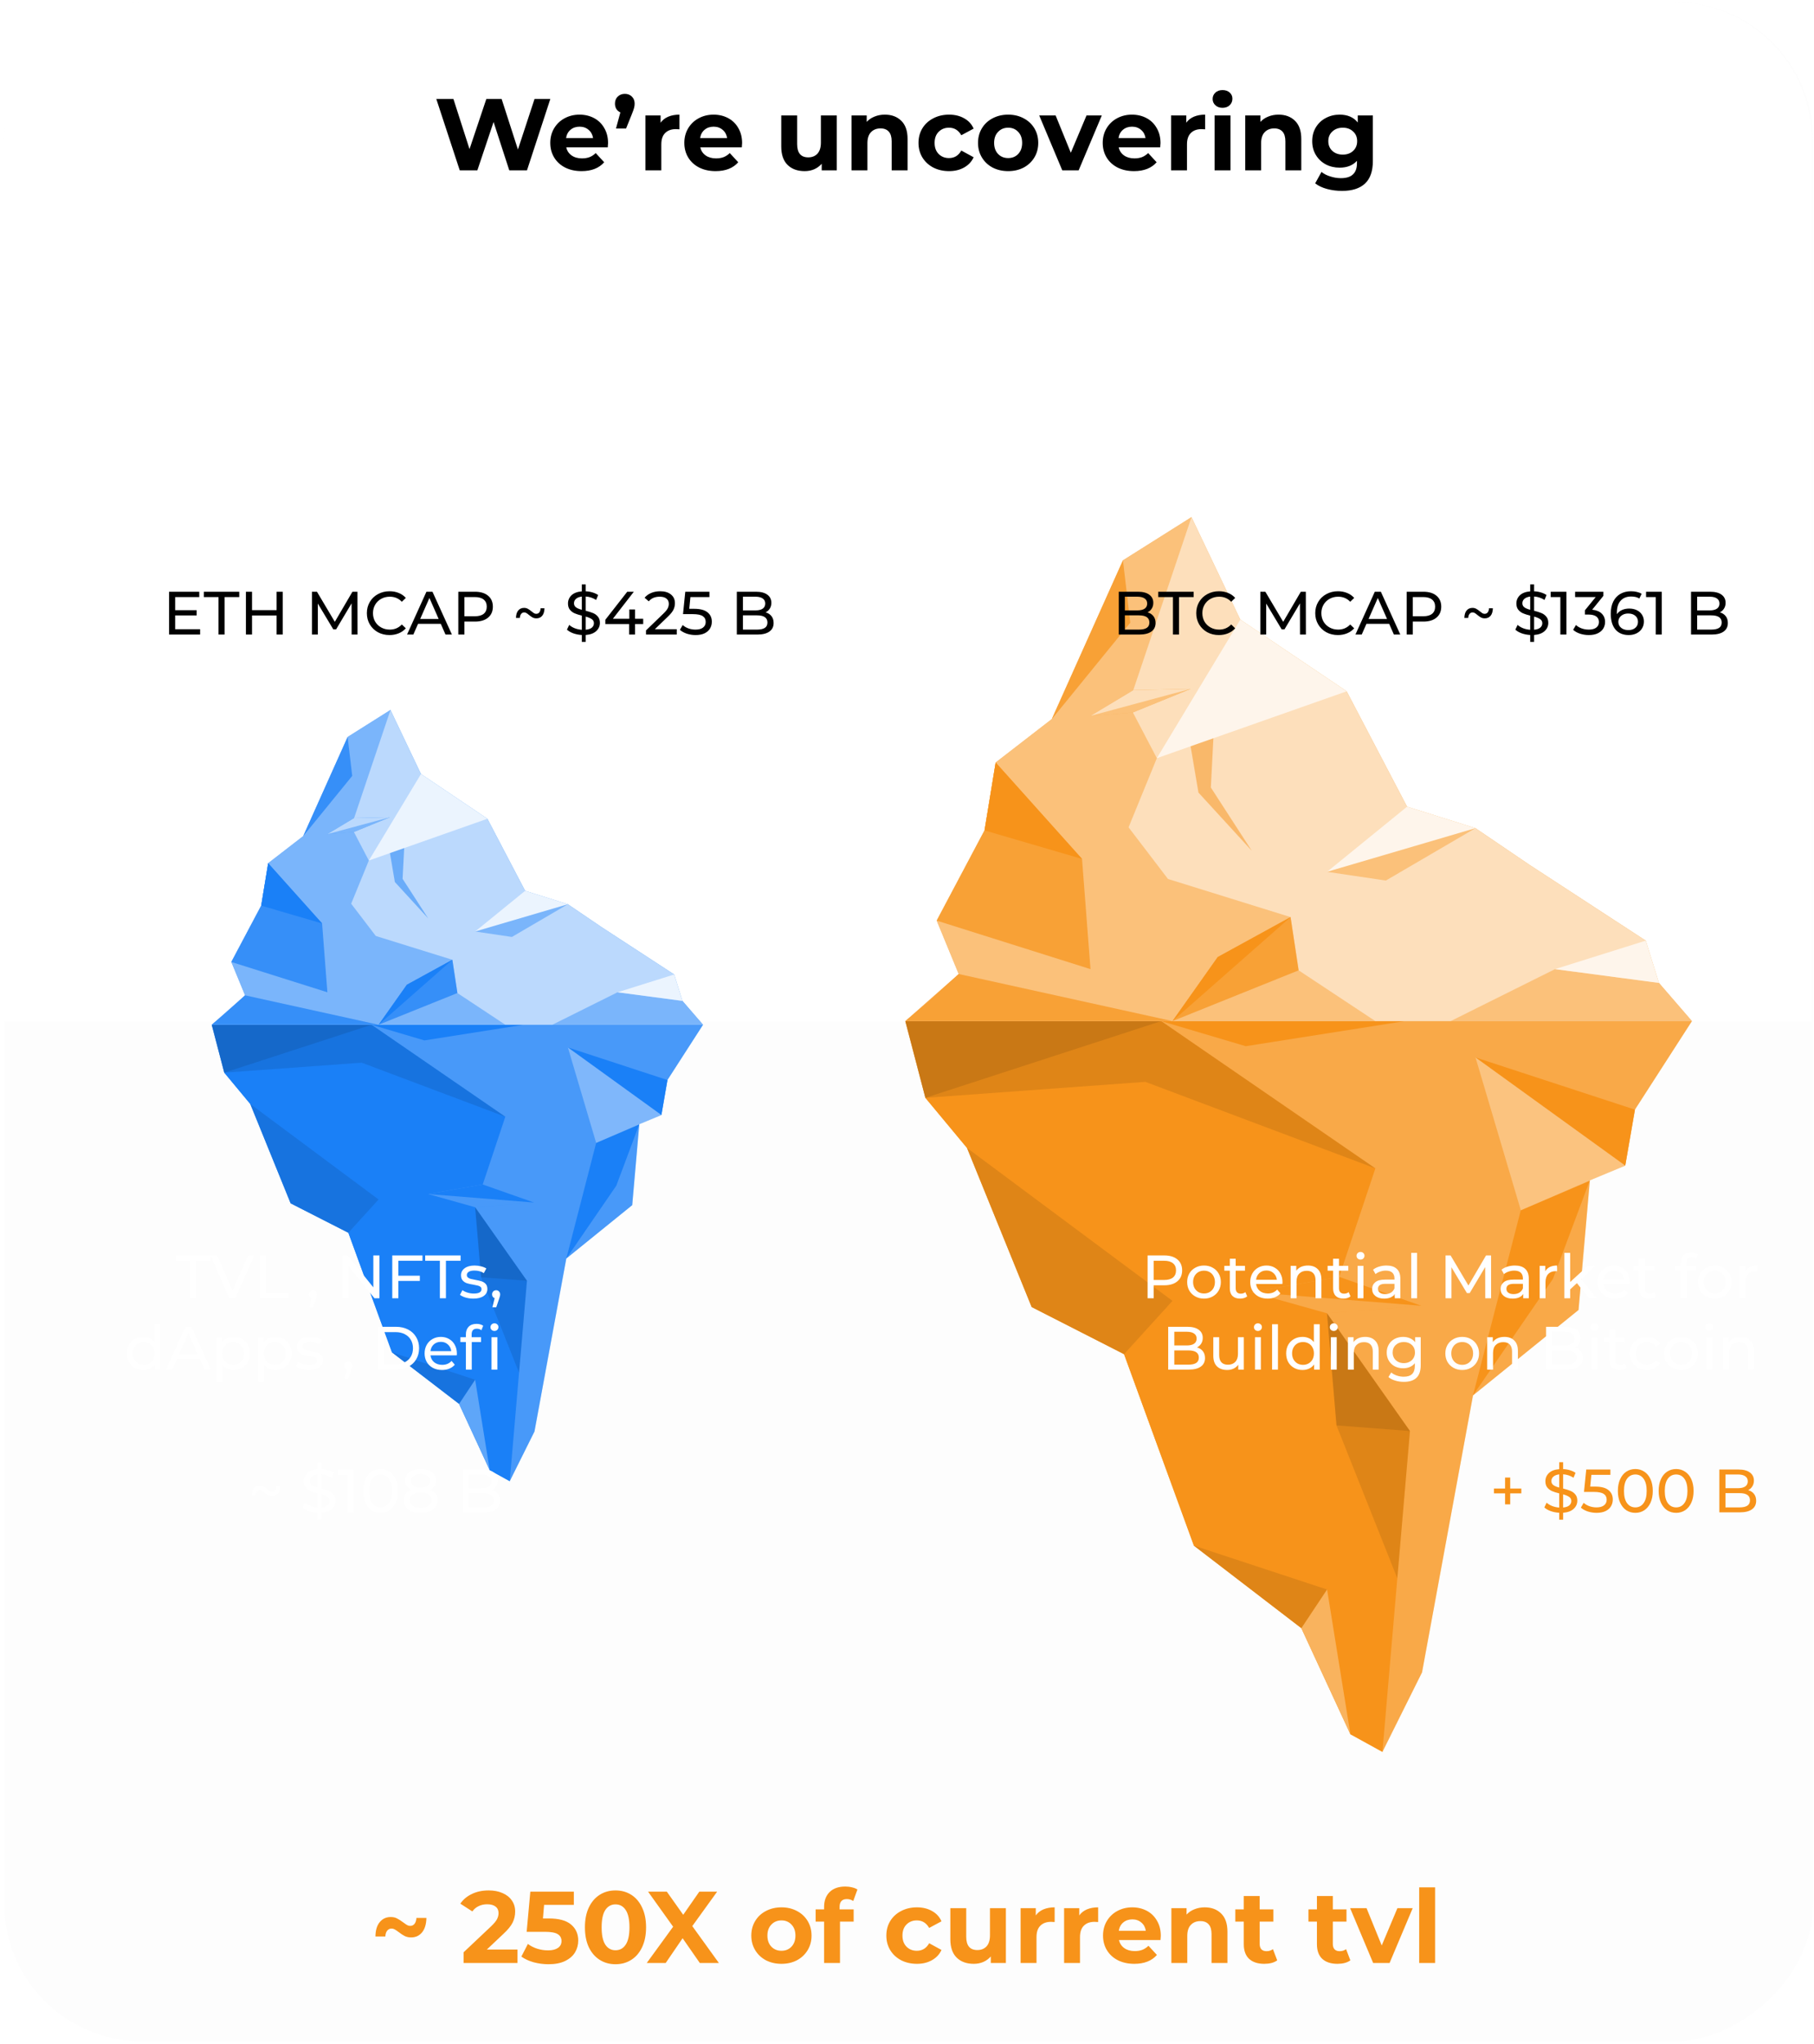
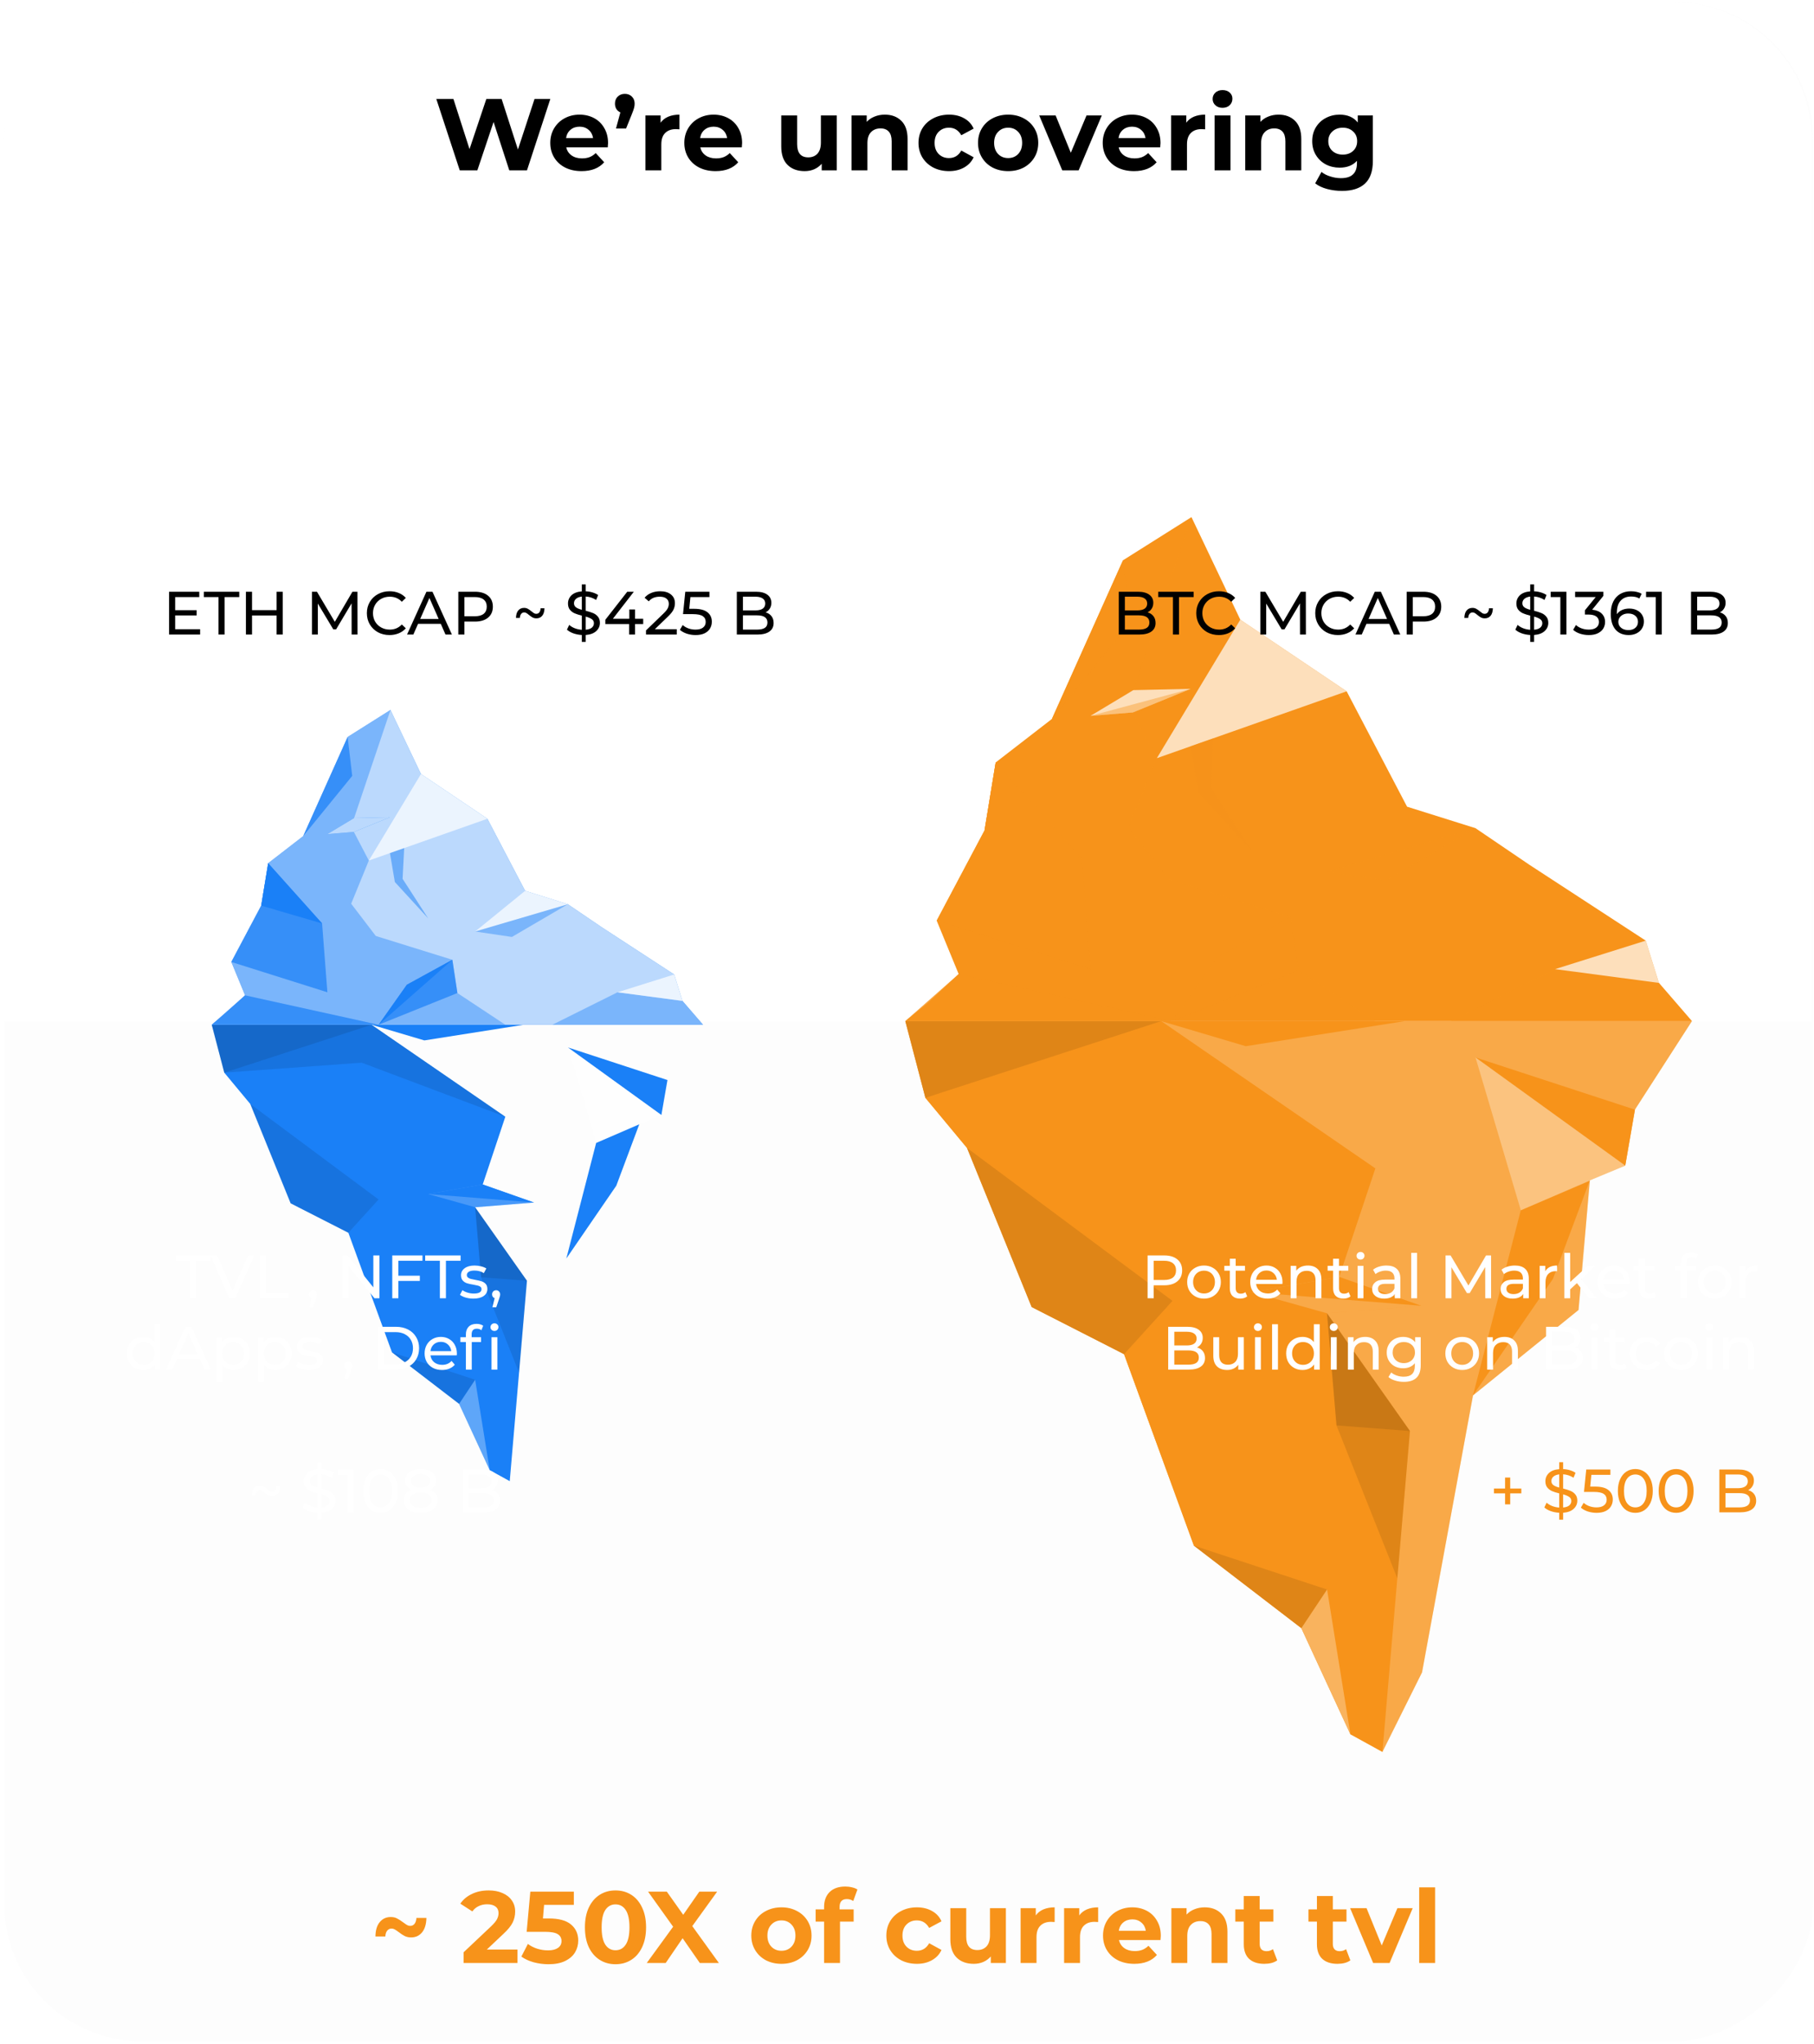
<svg xmlns="http://www.w3.org/2000/svg" width="356" height="401" viewBox="0 0 356 401" fill="none">
  <g filter="url(#filter0_b_10989_869)">
    <rect x="355.84" y="0.457" width="400" height="354.999" rx="27" transform="rotate(90 355.84 0.457)" fill="#DDDDDD" fill-opacity="0.04" />
  </g>
  <path d="M328.527 0.457C343.439 0.457 355.527 12.545 355.527 27.457L355.527 200.457L0.84 200.457L0.84 27.457C0.84 12.545 12.929 0.457 27.84 0.457L328.527 0.457Z" fill="white" />
  <path d="M177.672 200.325L181.61 215.383L189.778 225.208L202.468 256.42L220.599 265.667L234.306 303.232L255.395 319.417L265.018 340.225L271.305 343.691L279.078 328.085L289.078 273.756L309.79 256.993L312.011 231.568L318.95 228.674L320.855 217.692L332.042 200.325H177.672Z" fill="#F7931A" />
  <path opacity="0.2" d="M177.672 200.325L181.61 215.383L189.778 225.208L202.468 256.42L220.599 265.667L234.306 303.232L255.395 319.417L265.018 340.225L271.305 343.691L279.078 328.085L289.078 273.756L309.79 256.993L312.011 231.568L318.95 228.674L320.855 217.692L332.042 200.325H177.672Z" fill="white" />
  <path d="M276.71 280.743L271.305 343.685L265.012 340.219L255.395 319.417L234.306 303.232L220.599 265.667L202.468 256.42L189.778 225.208L181.61 215.377L177.672 200.325H227.885L269.918 229.216L260.429 257.651L276.71 280.743Z" fill="#F7931A" />
-   <path opacity="0.1" d="M181.61 215.377L224.775 212.24L269.918 229.216L227.885 200.325H177.672L181.61 215.377Z" fill="black" />
  <path opacity="0.1" d="M260.426 257.651L262.288 279.635L274.224 309.634L276.707 280.743L260.426 257.651Z" fill="black" />
  <path d="M312.008 231.568L298.453 237.44L289.074 273.756L304.777 250.877L312.008 231.568Z" fill="#F7931A" />
  <path d="M320.861 217.692L289.57 207.452L318.956 228.674L320.861 217.692Z" fill="#F7931A" />
  <path opacity="0.1" d="M234.309 303.232L260.438 311.839L255.398 319.417L234.309 303.232Z" fill="black" />
  <path opacity="0.3" d="M265.019 340.219L260.442 311.839L255.402 319.417L265.019 340.219Z" fill="white" />
  <path opacity="0.1" d="M220.595 265.667L230.096 255.208L189.773 225.208L202.464 256.42L220.595 265.667Z" fill="black" />
  <path d="M260.432 257.651L245.66 253.503L262.818 250.5L278.929 256.171L260.432 257.651Z" fill="#F7931A" />
  <path opacity="0.2" d="M260.432 257.651L245.66 253.503L262.818 250.5L278.929 256.171L260.432 257.651Z" fill="white" />
  <path d="M245.66 253.503L262.818 250.5L278.929 256.171" fill="#F7931A" />
  <path opacity="0.1" d="M181.61 215.377L227.885 200.325H177.672L181.61 215.377Z" fill="black" />
  <path opacity="0.1" d="M262.288 279.635L276.707 280.743L260.426 257.651L262.288 279.635Z" fill="black" />
  <path opacity="0.3" d="M289.57 207.452L298.463 237.44L318.956 228.674L289.57 207.452Z" fill="white" />
  <path d="M227.883 200.325L244.48 205.247L275.704 200.325H227.883Z" fill="#F7931A" />
  <path d="M196.801 200.325H332.042L325.566 192.833L322.979 184.537L300.185 169.68L289.565 162.474L276.138 158.258L264.282 135.623L243.411 121.57L233.831 101.457L220.386 109.93L206.424 141.069L195.402 149.59L193.217 162.912L183.831 180.602L188.147 191.091L182.078 196.768L177.672 200.325H196.801Z" fill="#F7931A" />
-   <path opacity="0.7" d="M196.801 200.325H332.042L325.566 192.833L322.979 184.537L300.185 169.68L289.565 162.474L276.138 158.258L264.282 135.623L243.411 121.57L233.831 101.457L220.386 109.93L206.424 141.069L195.402 149.59L193.217 162.912L183.831 180.602L188.147 191.091L182.078 196.768L177.672 200.325H196.801Z" fill="white" />
  <path opacity="0.4" d="M269.918 200.325H177.672L188.153 191.085L183.831 180.608L193.217 162.912L195.402 149.59L206.424 141.069L220.38 109.93L233.831 101.457L221.482 138.145L227.033 148.744L221.482 162.309L229.218 172.439L253.277 179.919L254.86 190.366L269.918 200.325Z" fill="#F7931A" />
  <path d="M214.016 140.441L222.415 135.392L233.656 135.148L222.336 139.765L214.016 140.441Z" fill="#F7931A" />
  <path opacity="0.7" d="M214.016 140.441L222.415 135.392L233.656 135.148L222.336 139.765L214.016 140.441Z" fill="white" />
  <path opacity="0.4" d="M214.016 140.441L233.656 135.148L222.336 139.765L214.016 140.441Z" fill="#F7931A" />
  <path opacity="0.7" d="M230.1 200.325L188.153 191.085L177.672 200.325H230.1Z" fill="#F7931A" />
-   <path opacity="0.7" d="M276.137 158.259L260.434 171.038L289.563 162.474L276.137 158.259Z" fill="white" />
  <path opacity="0.4" d="M325.566 192.833L305.176 190.128L284.695 200.325H332.042L325.566 192.833Z" fill="#F7931A" />
  <path opacity="0.7" d="M243.41 121.57L227.031 148.744L264.28 135.623L243.41 121.57Z" fill="white" />
  <path opacity="0.5" d="M233.656 146.411L235.196 155.487L245.659 166.902L237.631 154.494L238.13 144.839L233.656 146.411Z" fill="#F7931A" />
  <path opacity="0.7" d="M195.398 149.591L212.349 168.51L214.011 190.128L183.828 180.608L193.213 162.912L195.398 149.591Z" fill="#F7931A" />
  <path opacity="0.7" d="M206.426 141.069L221.818 122.167L220.382 109.93L206.426 141.069Z" fill="#F7931A" />
  <path opacity="0.7" d="M254.857 190.366L253.275 179.919L238.978 187.759L230.098 200.325L254.857 190.366Z" fill="#F7931A" />
  <path opacity="0.7" d="M305.172 190.128L322.975 184.537L325.567 192.827L305.172 190.128Z" fill="white" />
  <path opacity="0.4" d="M260.434 171.038L271.973 172.75L289.563 162.474L260.434 171.038Z" fill="#F7931A" />
  <path d="M193.219 162.912L212.354 168.51L195.404 149.591L193.219 162.912Z" fill="#F7931A" />
  <path d="M230.098 200.325L253.275 179.919L238.978 187.759L230.098 200.325Z" fill="#F7931A" />
-   <path d="M41.555 201.038L44.014 210.443L49.116 216.58L57.042 236.075L68.367 241.85L76.928 265.313L90.1 275.422L96.11 288.418L100.037 290.583L104.892 280.836L111.138 246.902L124.074 236.432L125.462 220.552L129.796 218.745L130.985 211.885L137.973 201.038H41.555Z" fill="#1A80F7" />
  <path opacity="0.2" d="M41.555 201.038L44.014 210.443L49.116 216.58L57.042 236.075L68.367 241.85L76.928 265.313L90.1 275.422L96.11 288.418L100.037 290.583L104.892 280.836L111.138 246.902L124.074 236.432L125.462 220.552L129.796 218.745L130.985 211.885L137.973 201.038H41.555Z" fill="white" />
  <path d="M103.413 251.266L100.037 290.579L96.106 288.414L90.1 275.422L76.928 265.313L68.367 241.85L57.042 236.075L49.116 216.58L44.014 210.439L41.555 201.038H72.917L99.171 219.083L93.244 236.843L103.413 251.266Z" fill="#1A80F7" />
  <path opacity="0.1" d="M44.014 210.439L70.975 208.48L99.171 219.083L72.917 201.038H41.555L44.014 210.439Z" fill="black" />
  <path opacity="0.1" d="M93.25 236.843L94.413 250.574L101.868 269.312L103.419 251.266L93.25 236.843Z" fill="black" />
  <path d="M125.465 220.552L116.999 224.22L111.141 246.903L120.949 232.613L125.465 220.552Z" fill="#1A80F7" />
  <path d="M130.989 211.885L111.445 205.489L129.799 218.745L130.989 211.885Z" fill="#1A80F7" />
  <path opacity="0.1" d="M76.93 265.313L93.25 270.689L90.102 275.422L76.93 265.313Z" fill="black" />
  <path opacity="0.3" d="M96.108 288.415L93.249 270.689L90.102 275.422L96.108 288.415Z" fill="white" />
  <path opacity="0.1" d="M68.36 241.85L74.294 235.318L49.109 216.58L57.035 236.075L68.36 241.85Z" fill="black" />
  <path d="M93.246 236.843L84.019 234.252L94.736 232.377L104.799 235.919L93.246 236.843Z" fill="#1A80F7" />
  <path opacity="0.2" d="M93.246 236.843L84.019 234.252L94.736 232.377L104.799 235.919L93.246 236.843Z" fill="white" />
  <path d="M84.019 234.252L94.736 232.377L104.799 235.919" fill="#1A80F7" />
  <path opacity="0.1" d="M44.014 210.439L72.917 201.038H41.555L44.014 210.439Z" fill="black" />
  <path opacity="0.1" d="M94.413 250.574L103.419 251.266L93.25 236.843L94.413 250.574Z" fill="black" />
  <path opacity="0.3" d="M111.445 205.489L116.999 224.219L129.799 218.745L111.445 205.489Z" fill="white" />
  <path d="M72.914 201.038L83.281 204.112L102.783 201.038H72.914Z" fill="#1A80F7" />
  <path d="M53.503 201.038H137.973L133.928 196.359L132.312 191.177L118.075 181.897L111.442 177.396L103.056 174.764L95.65 160.626L82.615 151.849L76.631 139.286L68.234 144.578L59.513 164.027L52.629 169.35L51.264 177.67L45.402 188.719L48.097 195.27L44.307 198.816L41.555 201.038H53.503Z" fill="#1A80F7" />
  <path opacity="0.7" d="M53.503 201.038H137.973L133.928 196.359L132.312 191.177L118.075 181.897L111.442 177.396L103.056 174.764L95.65 160.626L82.615 151.849L76.631 139.286L68.234 144.578L59.513 164.027L52.629 169.35L51.264 177.67L45.402 188.719L48.097 195.27L44.307 198.816L41.555 201.038H53.503Z" fill="white" />
  <path opacity="0.4" d="M99.171 201.038H41.555L48.101 195.267L45.402 188.723L51.264 177.67L52.629 169.35L59.513 164.027L68.23 144.578L76.631 139.286L68.918 162.201L72.385 168.821L68.918 177.294L73.75 183.621L88.777 188.293L89.766 194.818L99.171 201.038Z" fill="#1A80F7" />
  <path d="M64.254 163.635L69.5 160.481L76.521 160.329L69.451 163.213L64.254 163.635Z" fill="#1A80F7" />
  <path opacity="0.7" d="M64.254 163.635L69.5 160.481L76.521 160.329L69.451 163.213L64.254 163.635Z" fill="white" />
-   <path opacity="0.4" d="M64.254 163.635L76.521 160.329L69.451 163.213L64.254 163.635Z" fill="#1A80F7" />
  <path opacity="0.7" d="M74.301 201.038L48.101 195.267L41.555 201.038H74.301Z" fill="#1A80F7" />
  <path opacity="0.7" d="M103.058 174.764L93.25 182.746L111.444 177.396L103.058 174.764Z" fill="white" />
  <path opacity="0.4" d="M133.926 196.359L121.191 194.669L108.398 201.038H137.97L133.926 196.359Z" fill="#1A80F7" />
  <path opacity="0.7" d="M82.617 151.849L72.387 168.821L95.652 160.626L82.617 151.849Z" fill="white" />
  <path opacity="0.5" d="M76.527 167.364L77.489 173.033L84.024 180.162L79.01 172.412L79.322 166.382L76.527 167.364Z" fill="#1A80F7" />
  <path opacity="0.7" d="M52.625 169.35L63.212 181.167L64.25 194.669L45.398 188.723L51.26 177.67L52.625 169.35Z" fill="#1A80F7" />
  <path opacity="0.7" d="M59.508 164.027L69.122 152.221L68.225 144.578L59.508 164.027Z" fill="#1A80F7" />
  <path opacity="0.7" d="M89.765 194.818L88.777 188.293L79.847 193.189L74.301 201.038L89.765 194.818Z" fill="#1A80F7" />
  <path opacity="0.7" d="M121.188 194.669L132.307 191.177L133.926 196.355L121.188 194.669Z" fill="white" />
  <path opacity="0.4" d="M93.25 182.746L100.458 183.815L111.444 177.397L93.25 182.746Z" fill="#1A80F7" />
  <path d="M51.266 177.67L63.218 181.167L52.63 169.35L51.266 177.67Z" fill="#1A80F7" />
  <path d="M74.301 201.038L88.777 188.293L79.847 193.189L74.301 201.038Z" fill="#1A80F7" />
  <path d="M225.209 120.134C225.697 120.27 226.081 120.518 226.361 120.878C226.641 121.23 226.781 121.678 226.781 122.222C226.781 122.95 226.505 123.51 225.953 123.902C225.409 124.294 224.613 124.49 223.565 124.49H219.557V116.09H223.325C224.285 116.09 225.025 116.282 225.545 116.666C226.073 117.05 226.337 117.582 226.337 118.262C226.337 118.702 226.233 119.082 226.025 119.402C225.825 119.722 225.553 119.966 225.209 120.134ZM220.757 117.062V119.75H223.217C223.833 119.75 224.305 119.638 224.633 119.414C224.969 119.182 225.137 118.846 225.137 118.406C225.137 117.966 224.969 117.634 224.633 117.41C224.305 117.178 223.833 117.062 223.217 117.062H220.757ZM223.517 123.518C224.197 123.518 224.709 123.406 225.053 123.182C225.397 122.958 225.569 122.606 225.569 122.126C225.569 121.19 224.885 120.722 223.517 120.722H220.757V123.518H223.517ZM230.19 117.134H227.31V116.09H234.258V117.134H231.378V124.49H230.19V117.134ZM239.204 124.586C238.364 124.586 237.604 124.402 236.924 124.034C236.252 123.658 235.724 123.146 235.34 122.498C234.956 121.842 234.764 121.106 234.764 120.29C234.764 119.474 234.956 118.742 235.34 118.094C235.724 117.438 236.256 116.926 236.936 116.558C237.616 116.182 238.376 115.994 239.216 115.994C239.872 115.994 240.472 116.106 241.016 116.33C241.56 116.546 242.024 116.87 242.408 117.302L241.628 118.058C240.996 117.394 240.208 117.062 239.264 117.062C238.64 117.062 238.076 117.202 237.572 117.482C237.068 117.762 236.672 118.15 236.384 118.646C236.104 119.134 235.964 119.682 235.964 120.29C235.964 120.898 236.104 121.45 236.384 121.946C236.672 122.434 237.068 122.818 237.572 123.098C238.076 123.378 238.64 123.518 239.264 123.518C240.2 123.518 240.988 123.182 241.628 122.51L242.408 123.266C242.024 123.698 241.556 124.026 241.004 124.25C240.46 124.474 239.86 124.586 239.204 124.586ZM255.13 124.49L255.118 118.37L252.082 123.47H251.53L248.494 118.406V124.49H247.342V116.09H248.326L251.83 121.994L255.286 116.09H256.27L256.282 124.49H255.13ZM262.559 124.586C261.719 124.586 260.959 124.402 260.279 124.034C259.607 123.658 259.079 123.146 258.695 122.498C258.311 121.842 258.119 121.106 258.119 120.29C258.119 119.474 258.311 118.742 258.695 118.094C259.079 117.438 259.611 116.926 260.291 116.558C260.971 116.182 261.731 115.994 262.571 115.994C263.227 115.994 263.827 116.106 264.371 116.33C264.915 116.546 265.379 116.87 265.763 117.302L264.983 118.058C264.351 117.394 263.563 117.062 262.619 117.062C261.995 117.062 261.431 117.202 260.927 117.482C260.423 117.762 260.027 118.15 259.739 118.646C259.459 119.134 259.319 119.682 259.319 120.29C259.319 120.898 259.459 121.45 259.739 121.946C260.027 122.434 260.423 122.818 260.927 123.098C261.431 123.378 261.995 123.518 262.619 123.518C263.555 123.518 264.343 123.182 264.983 122.51L265.763 123.266C265.379 123.698 264.911 124.026 264.359 124.25C263.815 124.474 263.215 124.586 262.559 124.586ZM272.628 122.39H268.164L267.24 124.49H266.004L269.808 116.09H270.996L274.812 124.49H273.552L272.628 122.39ZM272.208 121.43L270.396 117.314L268.584 121.43H272.208ZM279.341 116.09C280.429 116.09 281.285 116.35 281.909 116.87C282.533 117.39 282.845 118.106 282.845 119.018C282.845 119.93 282.533 120.646 281.909 121.166C281.285 121.686 280.429 121.946 279.341 121.946H277.265V124.49H276.065V116.09H279.341ZM279.305 120.902C280.065 120.902 280.645 120.742 281.045 120.422C281.445 120.094 281.645 119.626 281.645 119.018C281.645 118.41 281.445 117.946 281.045 117.626C280.645 117.298 280.065 117.134 279.305 117.134H277.265V120.902H279.305ZM291.392 121.31C291.112 121.31 290.864 121.254 290.648 121.142C290.432 121.022 290.192 120.854 289.928 120.638C289.728 120.47 289.56 120.346 289.424 120.266C289.296 120.186 289.156 120.146 289.004 120.146C288.748 120.146 288.544 120.246 288.392 120.446C288.24 120.638 288.156 120.898 288.14 121.226H287.384C287.4 120.578 287.548 120.09 287.828 119.762C288.116 119.426 288.496 119.258 288.968 119.258C289.256 119.258 289.504 119.318 289.712 119.438C289.928 119.55 290.168 119.718 290.432 119.942C290.64 120.11 290.808 120.234 290.936 120.314C291.064 120.386 291.204 120.422 291.356 120.422C291.62 120.422 291.824 120.326 291.968 120.134C292.12 119.934 292.204 119.666 292.22 119.33H292.976C292.96 119.986 292.808 120.482 292.52 120.818C292.24 121.146 291.864 121.31 291.392 121.31ZM303.855 122.198C303.855 122.83 303.615 123.366 303.135 123.806C302.663 124.246 301.975 124.502 301.071 124.574V125.93H300.303V124.574C299.719 124.542 299.163 124.434 298.635 124.25C298.115 124.058 297.699 123.818 297.387 123.53L297.831 122.594C298.119 122.858 298.483 123.078 298.923 123.254C299.363 123.422 299.823 123.522 300.303 123.554V120.77C299.743 120.634 299.275 120.486 298.899 120.326C298.531 120.166 298.219 119.93 297.963 119.618C297.715 119.306 297.591 118.898 297.591 118.394C297.591 117.762 297.819 117.226 298.275 116.786C298.739 116.346 299.415 116.09 300.303 116.018V114.65H301.071V116.006C301.527 116.022 301.967 116.094 302.391 116.222C302.823 116.35 303.195 116.522 303.507 116.738L303.111 117.698C302.463 117.29 301.783 117.066 301.071 117.026V119.822C301.655 119.966 302.135 120.118 302.511 120.278C302.887 120.43 303.203 120.662 303.459 120.974C303.723 121.278 303.855 121.686 303.855 122.198ZM298.767 118.346C298.767 118.69 298.899 118.958 299.163 119.15C299.427 119.342 299.807 119.502 300.303 119.63V117.038C299.791 117.102 299.407 117.254 299.151 117.494C298.895 117.726 298.767 118.01 298.767 118.346ZM301.071 123.542C301.607 123.494 302.007 123.358 302.271 123.134C302.543 122.902 302.679 122.614 302.679 122.27C302.679 121.918 302.539 121.65 302.259 121.466C301.987 121.274 301.591 121.106 301.071 120.962V123.542ZM307.41 116.09V124.49H306.222V117.134H304.326V116.09H307.41ZM312.464 119.618C313.288 119.698 313.916 119.954 314.348 120.386C314.78 120.81 314.996 121.354 314.996 122.018C314.996 122.498 314.876 122.934 314.636 123.326C314.396 123.71 314.036 124.018 313.556 124.25C313.084 124.474 312.504 124.586 311.816 124.586C311.216 124.586 310.64 124.498 310.088 124.322C309.536 124.138 309.084 123.886 308.732 123.566L309.284 122.618C309.572 122.89 309.94 123.11 310.388 123.278C310.836 123.438 311.312 123.518 311.816 123.518C312.44 123.518 312.924 123.386 313.268 123.122C313.62 122.858 313.796 122.494 313.796 122.03C313.796 121.566 313.624 121.206 313.28 120.95C312.936 120.694 312.416 120.566 311.72 120.566H311.048V119.726L313.16 117.134H309.116V116.09H314.66V116.906L312.464 119.618ZM319.739 119.39C320.291 119.39 320.783 119.494 321.215 119.702C321.655 119.91 321.999 120.21 322.247 120.602C322.495 120.986 322.619 121.43 322.619 121.934C322.619 122.462 322.487 122.926 322.223 123.326C321.967 123.726 321.611 124.038 321.155 124.262C320.707 124.478 320.203 124.586 319.643 124.586C318.515 124.586 317.643 124.222 317.027 123.494C316.419 122.766 316.115 121.734 316.115 120.398C316.115 119.462 316.279 118.666 316.607 118.01C316.943 117.346 317.407 116.846 317.999 116.51C318.599 116.166 319.295 115.994 320.087 115.994C320.495 115.994 320.879 116.038 321.239 116.126C321.599 116.206 321.911 116.326 322.175 116.486L321.719 117.422C321.319 117.158 320.783 117.026 320.111 117.026C319.239 117.026 318.555 117.298 318.059 117.842C317.563 118.378 317.315 119.162 317.315 120.194C317.315 120.322 317.319 120.422 317.327 120.494C317.567 120.134 317.895 119.862 318.311 119.678C318.735 119.486 319.211 119.39 319.739 119.39ZM319.595 123.614C320.147 123.614 320.595 123.466 320.939 123.17C321.283 122.874 321.455 122.478 321.455 121.982C321.455 121.486 321.279 121.094 320.927 120.806C320.583 120.51 320.119 120.362 319.535 120.362C319.159 120.362 318.823 120.434 318.527 120.578C318.239 120.722 318.011 120.918 317.843 121.166C317.683 121.414 317.603 121.69 317.603 121.994C317.603 122.29 317.679 122.562 317.831 122.81C317.991 123.05 318.219 123.246 318.515 123.398C318.819 123.542 319.179 123.614 319.595 123.614ZM326.125 116.09V124.49H324.937V117.134H323.041V116.09H326.125ZM337.521 120.134C338.009 120.27 338.393 120.518 338.673 120.878C338.953 121.23 339.093 121.678 339.093 122.222C339.093 122.95 338.817 123.51 338.265 123.902C337.721 124.294 336.925 124.49 335.877 124.49H331.869V116.09H335.637C336.597 116.09 337.337 116.282 337.857 116.666C338.385 117.05 338.649 117.582 338.649 118.262C338.649 118.702 338.545 119.082 338.337 119.402C338.137 119.722 337.865 119.966 337.521 120.134ZM333.069 117.062V119.75H335.529C336.145 119.75 336.617 119.638 336.945 119.414C337.281 119.182 337.449 118.846 337.449 118.406C337.449 117.966 337.281 117.634 336.945 117.41C336.617 117.178 336.145 117.062 335.529 117.062H333.069ZM335.829 123.518C336.509 123.518 337.021 123.406 337.365 123.182C337.709 122.958 337.881 122.606 337.881 122.126C337.881 121.19 337.197 120.722 335.829 120.722H333.069V123.518H335.829Z" fill="black" />
  <path d="M39.274 123.446V124.49H33.178V116.09H39.106V117.134H34.378V119.714H38.59V120.734H34.378V123.446H39.274ZM42.885 117.134H40.005V116.09H46.953V117.134H44.073V124.49H42.885V117.134ZM55.484 116.09V124.49H54.284V120.746H49.46V124.49H48.26V116.09H49.46V119.702H54.284V116.09H55.484ZM69.009 124.49L68.997 118.37L65.961 123.47H65.409L62.373 118.406V124.49H61.221V116.09H62.205L65.709 121.994L69.165 116.09H70.149L70.161 124.49H69.009ZM76.438 124.586C75.598 124.586 74.838 124.402 74.158 124.034C73.486 123.658 72.958 123.146 72.574 122.498C72.19 121.842 71.998 121.106 71.998 120.29C71.998 119.474 72.19 118.742 72.574 118.094C72.958 117.438 73.49 116.926 74.17 116.558C74.85 116.182 75.61 115.994 76.45 115.994C77.106 115.994 77.706 116.106 78.25 116.33C78.794 116.546 79.258 116.87 79.642 117.302L78.862 118.058C78.23 117.394 77.442 117.062 76.498 117.062C75.874 117.062 75.31 117.202 74.806 117.482C74.302 117.762 73.906 118.15 73.618 118.646C73.338 119.134 73.198 119.682 73.198 120.29C73.198 120.898 73.338 121.45 73.618 121.946C73.906 122.434 74.302 122.818 74.806 123.098C75.31 123.378 75.874 123.518 76.498 123.518C77.434 123.518 78.222 123.182 78.862 122.51L79.642 123.266C79.258 123.698 78.79 124.026 78.238 124.25C77.694 124.474 77.094 124.586 76.438 124.586ZM86.507 122.39H82.043L81.118 124.49H79.882L83.686 116.09H84.874L88.691 124.49H87.43L86.507 122.39ZM86.087 121.43L84.275 117.314L82.463 121.43H86.087ZM93.22 116.09C94.308 116.09 95.164 116.35 95.788 116.87C96.412 117.39 96.724 118.106 96.724 119.018C96.724 119.93 96.412 120.646 95.788 121.166C95.164 121.686 94.308 121.946 93.22 121.946H91.144V124.49H89.944V116.09H93.22ZM93.184 120.902C93.944 120.902 94.524 120.742 94.924 120.422C95.324 120.094 95.524 119.626 95.524 119.018C95.524 118.41 95.324 117.946 94.924 117.626C94.524 117.298 93.944 117.134 93.184 117.134H91.144V120.902H93.184ZM105.27 121.31C104.99 121.31 104.742 121.254 104.526 121.142C104.31 121.022 104.07 120.854 103.806 120.638C103.606 120.47 103.438 120.346 103.302 120.266C103.174 120.186 103.034 120.146 102.882 120.146C102.626 120.146 102.422 120.246 102.27 120.446C102.118 120.638 102.034 120.898 102.018 121.226H101.262C101.278 120.578 101.426 120.09 101.706 119.762C101.994 119.426 102.374 119.258 102.846 119.258C103.134 119.258 103.382 119.318 103.59 119.438C103.806 119.55 104.046 119.718 104.31 119.942C104.518 120.11 104.686 120.234 104.814 120.314C104.942 120.386 105.082 120.422 105.234 120.422C105.498 120.422 105.702 120.326 105.846 120.134C105.998 119.934 106.082 119.666 106.098 119.33H106.854C106.838 119.986 106.686 120.482 106.398 120.818C106.118 121.146 105.742 121.31 105.27 121.31ZM117.733 122.198C117.733 122.83 117.493 123.366 117.013 123.806C116.541 124.246 115.853 124.502 114.949 124.574V125.93H114.181V124.574C113.597 124.542 113.041 124.434 112.513 124.25C111.993 124.058 111.577 123.818 111.265 123.53L111.709 122.594C111.997 122.858 112.361 123.078 112.801 123.254C113.241 123.422 113.701 123.522 114.181 123.554V120.77C113.621 120.634 113.153 120.486 112.777 120.326C112.409 120.166 112.097 119.93 111.841 119.618C111.593 119.306 111.469 118.898 111.469 118.394C111.469 117.762 111.697 117.226 112.153 116.786C112.617 116.346 113.293 116.09 114.181 116.018V114.65H114.949V116.006C115.405 116.022 115.845 116.094 116.269 116.222C116.701 116.35 117.073 116.522 117.385 116.738L116.989 117.698C116.341 117.29 115.661 117.066 114.949 117.026V119.822C115.533 119.966 116.013 120.118 116.389 120.278C116.765 120.43 117.081 120.662 117.337 120.974C117.601 121.278 117.733 121.686 117.733 122.198ZM112.645 118.346C112.645 118.69 112.777 118.958 113.041 119.15C113.305 119.342 113.685 119.502 114.181 119.63V117.038C113.669 117.102 113.285 117.254 113.029 117.494C112.773 117.726 112.645 118.01 112.645 118.346ZM114.949 123.542C115.485 123.494 115.885 123.358 116.149 123.134C116.421 122.902 116.557 122.614 116.557 122.27C116.557 121.918 116.417 121.65 116.137 121.466C115.865 121.274 115.469 121.106 114.949 120.962V123.542ZM126.228 122.426H124.632V124.49H123.468V122.426H118.8V121.586L123.096 116.09H124.392L120.276 121.394H123.504V119.57H124.632V121.394H126.228V122.426ZM132.816 123.446V124.49H126.78V123.674L130.2 120.374C130.616 119.974 130.896 119.63 131.04 119.342C131.184 119.046 131.256 118.75 131.256 118.454C131.256 118.014 131.1 117.674 130.788 117.434C130.484 117.186 130.044 117.062 129.468 117.062C128.54 117.062 127.824 117.366 127.32 117.974L126.504 117.266C126.832 116.866 127.26 116.554 127.788 116.33C128.324 116.106 128.92 115.994 129.576 115.994C130.456 115.994 131.156 116.206 131.676 116.63C132.196 117.046 132.456 117.614 132.456 118.334C132.456 118.782 132.36 119.206 132.168 119.606C131.976 120.006 131.612 120.462 131.076 120.974L128.508 123.446H132.816ZM136.203 119.438C137.403 119.438 138.283 119.666 138.843 120.122C139.411 120.57 139.695 121.186 139.695 121.97C139.695 122.466 139.575 122.914 139.335 123.314C139.103 123.706 138.747 124.018 138.267 124.25C137.795 124.474 137.211 124.586 136.515 124.586C135.923 124.586 135.351 124.498 134.799 124.322C134.247 124.138 133.791 123.886 133.431 123.566L133.983 122.618C134.271 122.89 134.639 123.11 135.087 123.278C135.535 123.438 136.007 123.518 136.503 123.518C137.135 123.518 137.623 123.386 137.967 123.122C138.319 122.85 138.495 122.482 138.495 122.018C138.495 121.514 138.303 121.134 137.919 120.878C137.535 120.614 136.879 120.482 135.951 120.482H134.043L134.487 116.09H139.227V117.134H135.495L135.267 119.438H136.203ZM150.252 120.134C150.74 120.27 151.124 120.518 151.404 120.878C151.684 121.23 151.824 121.678 151.824 122.222C151.824 122.95 151.548 123.51 150.996 123.902C150.452 124.294 149.656 124.49 148.608 124.49H144.6V116.09H148.368C149.328 116.09 150.068 116.282 150.588 116.666C151.116 117.05 151.38 117.582 151.38 118.262C151.38 118.702 151.276 119.082 151.068 119.402C150.868 119.722 150.596 119.966 150.252 120.134ZM145.8 117.062V119.75H148.26C148.876 119.75 149.348 119.638 149.676 119.414C150.012 119.182 150.18 118.846 150.18 118.406C150.18 117.966 150.012 117.634 149.676 117.41C149.348 117.178 148.876 117.062 148.26 117.062H145.8ZM148.56 123.518C149.24 123.518 149.752 123.406 150.096 123.182C150.44 122.958 150.612 122.606 150.612 122.126C150.612 121.19 149.928 120.722 148.56 120.722H145.8V123.518H148.56Z" fill="black" />
  <path d="M80.684 380.089C80.204 380.089 79.777 379.996 79.404 379.809C79.044 379.622 78.65 379.362 78.224 379.029C77.904 378.789 77.644 378.616 77.444 378.509C77.257 378.402 77.064 378.349 76.864 378.349C76.504 378.349 76.21 378.489 75.984 378.769C75.757 379.049 75.637 379.429 75.624 379.909H73.684C73.697 378.682 73.977 377.742 74.524 377.089C75.07 376.422 75.79 376.089 76.684 376.089C77.164 376.089 77.577 376.182 77.924 376.369C78.27 376.542 78.677 376.802 79.144 377.149C79.464 377.389 79.717 377.562 79.904 377.669C80.09 377.776 80.284 377.829 80.484 377.829C80.857 377.829 81.15 377.689 81.364 377.409C81.577 377.129 81.697 376.749 81.724 376.269H83.684C83.657 377.496 83.37 378.442 82.824 379.109C82.277 379.762 81.564 380.089 80.684 380.089ZM101.56 382.469V385.109H90.98V383.009L96.38 377.909C96.954 377.362 97.34 376.896 97.54 376.509C97.74 376.109 97.84 375.716 97.84 375.329C97.84 374.769 97.647 374.342 97.26 374.049C96.887 373.742 96.334 373.589 95.6 373.589C94.987 373.589 94.434 373.709 93.94 373.949C93.447 374.176 93.034 374.522 92.7 374.989L90.34 373.469C90.887 372.656 91.64 372.022 92.6 371.569C93.56 371.102 94.66 370.869 95.9 370.869C96.94 370.869 97.847 371.042 98.62 371.389C99.407 371.722 100.014 372.202 100.44 372.829C100.88 373.442 101.1 374.169 101.1 375.009C101.1 375.769 100.94 376.482 100.62 377.149C100.3 377.816 99.68 378.576 98.76 379.429L95.54 382.469H101.56ZM107.697 376.369C109.671 376.369 111.124 376.762 112.057 377.549C113.004 378.336 113.477 379.389 113.477 380.709C113.477 381.562 113.264 382.342 112.837 383.049C112.411 383.742 111.757 384.302 110.877 384.729C110.011 385.142 108.937 385.349 107.657 385.349C106.671 385.349 105.697 385.222 104.737 384.969C103.791 384.702 102.984 384.329 102.317 383.849L103.597 381.369C104.131 381.769 104.744 382.082 105.437 382.309C106.131 382.522 106.844 382.629 107.577 382.629C108.391 382.629 109.031 382.469 109.497 382.149C109.964 381.829 110.197 381.382 110.197 380.809C110.197 380.209 109.951 379.756 109.457 379.449C108.977 379.142 108.137 378.989 106.937 378.989H103.357L104.077 371.109H112.617V373.709H106.777L106.557 376.369H107.697ZM120.792 385.349C119.632 385.349 118.598 385.062 117.692 384.489C116.785 383.916 116.072 383.089 115.552 382.009C115.045 380.916 114.792 379.616 114.792 378.109C114.792 376.602 115.045 375.309 115.552 374.229C116.072 373.136 116.785 372.302 117.692 371.729C118.598 371.156 119.632 370.869 120.792 370.869C121.952 370.869 122.985 371.156 123.892 371.729C124.798 372.302 125.505 373.136 126.012 374.229C126.532 375.309 126.792 376.602 126.792 378.109C126.792 379.616 126.532 380.916 126.012 382.009C125.505 383.089 124.798 383.916 123.892 384.489C122.985 385.062 121.952 385.349 120.792 385.349ZM120.792 382.609C121.645 382.609 122.312 382.242 122.792 381.509C123.285 380.776 123.532 379.642 123.532 378.109C123.532 376.576 123.285 375.442 122.792 374.709C122.312 373.976 121.645 373.609 120.792 373.609C119.952 373.609 119.285 373.976 118.792 374.709C118.312 375.442 118.072 376.576 118.072 378.109C118.072 379.642 118.312 380.776 118.792 381.509C119.285 382.242 119.952 382.609 120.792 382.609ZM137.343 385.109L133.963 380.249L130.643 385.109H126.923L132.103 377.989L127.183 371.109H130.863L134.083 375.649L137.243 371.109H140.743L135.863 377.869L141.083 385.109H137.343ZM153.365 385.269C152.231 385.269 151.211 385.036 150.305 384.569C149.411 384.089 148.711 383.429 148.205 382.589C147.698 381.749 147.445 380.796 147.445 379.729C147.445 378.662 147.698 377.709 148.205 376.869C148.711 376.029 149.411 375.376 150.305 374.909C151.211 374.429 152.231 374.189 153.365 374.189C154.498 374.189 155.511 374.429 156.405 374.909C157.298 375.376 157.998 376.029 158.505 376.869C159.011 377.709 159.265 378.662 159.265 379.729C159.265 380.796 159.011 381.749 158.505 382.589C157.998 383.429 157.298 384.089 156.405 384.569C155.511 385.036 154.498 385.269 153.365 385.269ZM153.365 382.709C154.165 382.709 154.818 382.442 155.325 381.909C155.845 381.362 156.105 380.636 156.105 379.729C156.105 378.822 155.845 378.102 155.325 377.569C154.818 377.022 154.165 376.749 153.365 376.749C152.565 376.749 151.905 377.022 151.385 377.569C150.865 378.102 150.605 378.822 150.605 379.729C150.605 380.636 150.865 381.362 151.385 381.909C151.905 382.442 152.565 382.709 153.365 382.709ZM164.77 374.589H167.53V376.989H164.85V385.109H161.73V376.989H160.07V374.589H161.73V374.109C161.73 372.882 162.09 371.909 162.81 371.189C163.543 370.469 164.57 370.109 165.89 370.109C166.357 370.109 166.797 370.162 167.21 370.269C167.637 370.362 167.99 370.502 168.27 370.689L167.45 372.949C167.09 372.696 166.67 372.569 166.19 372.569C165.243 372.569 164.77 373.089 164.77 374.129V374.589ZM179.949 385.269C178.802 385.269 177.769 385.036 176.849 384.569C175.942 384.089 175.229 383.429 174.709 382.589C174.202 381.749 173.949 380.796 173.949 379.729C173.949 378.662 174.202 377.709 174.709 376.869C175.229 376.029 175.942 375.376 176.849 374.909C177.769 374.429 178.802 374.189 179.949 374.189C181.082 374.189 182.069 374.429 182.909 374.909C183.762 375.376 184.382 376.049 184.769 376.929L182.349 378.229C181.789 377.242 180.982 376.749 179.929 376.749C179.115 376.749 178.442 377.016 177.909 377.549C177.375 378.082 177.109 378.809 177.109 379.729C177.109 380.649 177.375 381.376 177.909 381.909C178.442 382.442 179.115 382.709 179.929 382.709C180.995 382.709 181.802 382.216 182.349 381.229L184.769 382.549C184.382 383.402 183.762 384.069 182.909 384.549C182.069 385.029 181.082 385.269 179.949 385.269ZM197.405 374.349V385.109H194.445V383.829C194.032 384.296 193.538 384.656 192.965 384.909C192.392 385.149 191.772 385.269 191.105 385.269C189.692 385.269 188.572 384.862 187.745 384.049C186.918 383.236 186.505 382.029 186.505 380.429V374.349H189.625V379.969C189.625 381.702 190.352 382.569 191.805 382.569C192.552 382.569 193.152 382.329 193.605 381.849C194.058 381.356 194.285 380.629 194.285 379.669V374.349H197.405ZM203.275 375.769C203.649 375.249 204.149 374.856 204.775 374.589C205.415 374.322 206.149 374.189 206.975 374.189V377.069C206.629 377.042 206.395 377.029 206.275 377.029C205.382 377.029 204.682 377.282 204.175 377.789C203.669 378.282 203.415 379.029 203.415 380.029V385.109H200.295V374.349H203.275V375.769ZM211.811 375.769C212.184 375.249 212.684 374.856 213.311 374.589C213.951 374.322 214.684 374.189 215.511 374.189V377.069C215.164 377.042 214.931 377.029 214.811 377.029C213.917 377.029 213.217 377.282 212.711 377.789C212.204 378.282 211.951 379.029 211.951 380.029V385.109H208.831V374.349H211.811V375.769ZM227.808 379.769C227.808 379.809 227.788 380.089 227.748 380.609H219.608C219.755 381.276 220.101 381.802 220.648 382.189C221.195 382.576 221.875 382.769 222.688 382.769C223.248 382.769 223.741 382.689 224.168 382.529C224.608 382.356 225.015 382.089 225.388 381.729L227.048 383.529C226.035 384.689 224.555 385.269 222.608 385.269C221.395 385.269 220.321 385.036 219.388 384.569C218.455 384.089 217.735 383.429 217.228 382.589C216.721 381.749 216.468 380.796 216.468 379.729C216.468 378.676 216.715 377.729 217.208 376.889C217.715 376.036 218.401 375.376 219.268 374.909C220.148 374.429 221.128 374.189 222.208 374.189C223.261 374.189 224.215 374.416 225.068 374.869C225.921 375.322 226.588 375.976 227.068 376.829C227.561 377.669 227.808 378.649 227.808 379.769ZM222.228 376.549C221.521 376.549 220.928 376.749 220.448 377.149C219.968 377.549 219.675 378.096 219.568 378.789H224.868C224.761 378.109 224.468 377.569 223.988 377.169C223.508 376.756 222.921 376.549 222.228 376.549ZM236.425 374.189C237.759 374.189 238.832 374.589 239.645 375.389C240.472 376.189 240.885 377.376 240.885 378.949V385.109H237.765V379.429C237.765 378.576 237.579 377.942 237.205 377.529C236.832 377.102 236.292 376.889 235.585 376.889C234.799 376.889 234.172 377.136 233.705 377.629C233.239 378.109 233.005 378.829 233.005 379.789V385.109H229.885V374.349H232.865V375.609C233.279 375.156 233.792 374.809 234.405 374.569C235.019 374.316 235.692 374.189 236.425 374.189ZM250.653 384.589C250.347 384.816 249.967 384.989 249.513 385.109C249.073 385.216 248.607 385.269 248.113 385.269C246.833 385.269 245.84 384.942 245.133 384.289C244.44 383.636 244.093 382.676 244.093 381.409V376.989H242.433V374.589H244.093V371.969H247.213V374.589H249.893V376.989H247.213V381.369C247.213 381.822 247.327 382.176 247.553 382.429C247.793 382.669 248.127 382.789 248.553 382.789C249.047 382.789 249.467 382.656 249.813 382.389L250.653 384.589ZM265.009 384.589C264.702 384.816 264.322 384.989 263.869 385.109C263.429 385.216 262.962 385.269 262.469 385.269C261.189 385.269 260.196 384.942 259.489 384.289C258.796 383.636 258.449 382.676 258.449 381.409V376.989H256.789V374.589H258.449V371.969H261.569V374.589H264.249V376.989H261.569V381.369C261.569 381.822 261.682 382.176 261.909 382.429C262.149 382.669 262.482 382.789 262.909 382.789C263.402 382.789 263.822 382.656 264.169 382.389L265.009 384.589ZM277.245 374.349L272.705 385.109H269.485L264.965 374.349H268.185L271.165 381.669L274.245 374.349H277.245ZM278.518 370.269H281.638V385.109H278.518V370.269Z" fill="#F7931A" />
  <path d="M108.004 19.412L103.424 33.412H99.944L96.864 23.932L93.684 33.412H90.224L85.624 19.412H88.984L92.144 29.252L95.444 19.412H98.444L101.644 29.332L104.904 19.412H108.004ZM119.332 28.072C119.332 28.112 119.312 28.392 119.272 28.912H111.132C111.278 29.579 111.625 30.105 112.172 30.492C112.718 30.879 113.398 31.072 114.212 31.072C114.772 31.072 115.265 30.992 115.692 30.832C116.132 30.659 116.538 30.392 116.912 30.032L118.572 31.832C117.558 32.992 116.078 33.572 114.132 33.572C112.918 33.572 111.845 33.339 110.912 32.872C109.978 32.392 109.258 31.732 108.752 30.892C108.245 30.052 107.992 29.099 107.992 28.032C107.992 26.979 108.238 26.032 108.732 25.192C109.238 24.339 109.925 23.679 110.792 23.212C111.672 22.732 112.652 22.492 113.732 22.492C114.785 22.492 115.738 22.719 116.592 23.172C117.445 23.625 118.112 24.279 118.592 25.132C119.085 25.972 119.332 26.952 119.332 28.072ZM113.752 24.852C113.045 24.852 112.452 25.052 111.972 25.452C111.492 25.852 111.198 26.399 111.092 27.092H116.392C116.285 26.412 115.992 25.872 115.512 25.472C115.032 25.059 114.445 24.852 113.752 24.852ZM122.628 18.412C123.188 18.412 123.648 18.592 124.008 18.952C124.368 19.299 124.548 19.759 124.548 20.332C124.548 20.599 124.515 20.865 124.448 21.132C124.382 21.399 124.242 21.799 124.028 22.332L122.868 25.212H120.888L121.748 22.052C121.415 21.905 121.155 21.685 120.968 21.392C120.782 21.099 120.688 20.745 120.688 20.332C120.688 19.759 120.868 19.299 121.228 18.952C121.602 18.592 122.068 18.412 122.628 18.412ZM129.643 24.072C130.016 23.552 130.516 23.159 131.143 22.892C131.783 22.625 132.516 22.492 133.343 22.492V25.372C132.996 25.345 132.763 25.332 132.643 25.332C131.749 25.332 131.049 25.585 130.543 26.092C130.036 26.585 129.783 27.332 129.783 28.332V33.412H126.663V22.652H129.643V24.072ZM145.64 28.072C145.64 28.112 145.62 28.392 145.58 28.912H137.44C137.587 29.579 137.933 30.105 138.48 30.492C139.027 30.879 139.707 31.072 140.52 31.072C141.08 31.072 141.573 30.992 142 30.832C142.44 30.659 142.847 30.392 143.22 30.032L144.88 31.832C143.867 32.992 142.387 33.572 140.44 33.572C139.227 33.572 138.153 33.339 137.22 32.872C136.287 32.392 135.567 31.732 135.06 30.892C134.553 30.052 134.3 29.099 134.3 28.032C134.3 26.979 134.547 26.032 135.04 25.192C135.547 24.339 136.233 23.679 137.1 23.212C137.98 22.732 138.96 22.492 140.04 22.492C141.093 22.492 142.047 22.719 142.9 23.172C143.753 23.625 144.42 24.279 144.9 25.132C145.393 25.972 145.64 26.952 145.64 28.072ZM140.06 24.852C139.353 24.852 138.76 25.052 138.28 25.452C137.8 25.852 137.507 26.399 137.4 27.092H142.7C142.593 26.412 142.3 25.872 141.82 25.472C141.34 25.059 140.753 24.852 140.06 24.852ZM164.221 22.652V33.412H161.261V32.132C160.848 32.599 160.355 32.959 159.781 33.212C159.208 33.452 158.588 33.572 157.921 33.572C156.508 33.572 155.388 33.165 154.561 32.352C153.735 31.539 153.321 30.332 153.321 28.732V22.652H156.441V28.272C156.441 30.005 157.168 30.872 158.621 30.872C159.368 30.872 159.968 30.632 160.421 30.152C160.875 29.659 161.101 28.932 161.101 27.972V22.652H164.221ZM173.652 22.492C174.985 22.492 176.059 22.892 176.872 23.692C177.699 24.492 178.112 25.679 178.112 27.252V33.412H174.992V27.732C174.992 26.879 174.805 26.245 174.432 25.832C174.059 25.405 173.519 25.192 172.812 25.192C172.025 25.192 171.399 25.439 170.932 25.932C170.465 26.412 170.232 27.132 170.232 28.092V33.412H167.112V22.652H170.092V23.912C170.505 23.459 171.019 23.112 171.632 22.872C172.245 22.619 172.919 22.492 173.652 22.492ZM186.257 33.572C185.111 33.572 184.077 33.339 183.157 32.872C182.251 32.392 181.537 31.732 181.017 30.892C180.511 30.052 180.257 29.099 180.257 28.032C180.257 26.965 180.511 26.012 181.017 25.172C181.537 24.332 182.251 23.679 183.157 23.212C184.077 22.732 185.111 22.492 186.257 22.492C187.391 22.492 188.377 22.732 189.217 23.212C190.071 23.679 190.691 24.352 191.077 25.232L188.657 26.532C188.097 25.545 187.291 25.052 186.237 25.052C185.424 25.052 184.751 25.319 184.217 25.852C183.684 26.385 183.417 27.112 183.417 28.032C183.417 28.952 183.684 29.679 184.217 30.212C184.751 30.745 185.424 31.012 186.237 31.012C187.304 31.012 188.111 30.519 188.657 29.532L191.077 30.852C190.691 31.705 190.071 32.372 189.217 32.852C188.377 33.332 187.391 33.572 186.257 33.572ZM197.857 33.572C196.724 33.572 195.704 33.339 194.797 32.872C193.904 32.392 193.204 31.732 192.697 30.892C192.19 30.052 191.937 29.099 191.937 28.032C191.937 26.965 192.19 26.012 192.697 25.172C193.204 24.332 193.904 23.679 194.797 23.212C195.704 22.732 196.724 22.492 197.857 22.492C198.99 22.492 200.004 22.732 200.897 23.212C201.79 23.679 202.49 24.332 202.997 25.172C203.504 26.012 203.757 26.965 203.757 28.032C203.757 29.099 203.504 30.052 202.997 30.892C202.49 31.732 201.79 32.392 200.897 32.872C200.004 33.339 198.99 33.572 197.857 33.572ZM197.857 31.012C198.657 31.012 199.31 30.745 199.817 30.212C200.337 29.665 200.597 28.939 200.597 28.032C200.597 27.125 200.337 26.405 199.817 25.872C199.31 25.325 198.657 25.052 197.857 25.052C197.057 25.052 196.397 25.325 195.877 25.872C195.357 26.405 195.097 27.125 195.097 28.032C195.097 28.939 195.357 29.665 195.877 30.212C196.397 30.745 197.057 31.012 197.857 31.012ZM216.229 22.652L211.689 33.412H208.469L203.949 22.652H207.169L210.149 29.972L213.229 22.652H216.229ZM227.75 28.072C227.75 28.112 227.73 28.392 227.69 28.912H219.55C219.696 29.579 220.043 30.105 220.59 30.492C221.136 30.879 221.816 31.072 222.63 31.072C223.19 31.072 223.683 30.992 224.11 30.832C224.55 30.659 224.956 30.392 225.33 30.032L226.99 31.832C225.976 32.992 224.496 33.572 222.55 33.572C221.336 33.572 220.263 33.339 219.33 32.872C218.396 32.392 217.676 31.732 217.17 30.892C216.663 30.052 216.41 29.099 216.41 28.032C216.41 26.979 216.656 26.032 217.15 25.192C217.656 24.339 218.343 23.679 219.21 23.212C220.09 22.732 221.07 22.492 222.15 22.492C223.203 22.492 224.156 22.719 225.01 23.172C225.863 23.625 226.53 24.279 227.01 25.132C227.503 25.972 227.75 26.952 227.75 28.072ZM222.17 24.852C221.463 24.852 220.87 25.052 220.39 25.452C219.91 25.852 219.616 26.399 219.51 27.092H224.81C224.703 26.412 224.41 25.872 223.93 25.472C223.45 25.059 222.863 24.852 222.17 24.852ZM232.807 24.072C233.18 23.552 233.68 23.159 234.307 22.892C234.947 22.625 235.68 22.492 236.507 22.492V25.372C236.16 25.345 235.927 25.332 235.807 25.332C234.913 25.332 234.213 25.585 233.707 26.092C233.2 26.585 232.947 27.332 232.947 28.332V33.412H229.827V22.652H232.807V24.072ZM238.362 22.652H241.482V33.412H238.362V22.652ZM239.922 21.152C239.349 21.152 238.882 20.985 238.522 20.652C238.162 20.319 237.982 19.905 237.982 19.412C237.982 18.919 238.162 18.505 238.522 18.172C238.882 17.839 239.349 17.672 239.922 17.672C240.495 17.672 240.962 17.832 241.322 18.152C241.682 18.472 241.862 18.872 241.862 19.352C241.862 19.872 241.682 20.305 241.322 20.652C240.962 20.985 240.495 21.152 239.922 21.152ZM250.918 22.492C252.251 22.492 253.324 22.892 254.138 23.692C254.964 24.492 255.378 25.679 255.378 27.252V33.412H252.258V27.732C252.258 26.879 252.071 26.245 251.698 25.832C251.324 25.405 250.784 25.192 250.078 25.192C249.291 25.192 248.664 25.439 248.198 25.932C247.731 26.412 247.498 27.132 247.498 28.092V33.412H244.378V22.652H247.358V23.912C247.771 23.459 248.284 23.112 248.898 22.872C249.511 22.619 250.184 22.492 250.918 22.492ZM269.423 22.652V31.612C269.423 33.585 268.909 35.052 267.883 36.012C266.856 36.972 265.356 37.452 263.383 37.452C262.343 37.452 261.356 37.325 260.423 37.072C259.489 36.819 258.716 36.452 258.103 35.972L259.343 33.732C259.796 34.105 260.369 34.399 261.063 34.612C261.756 34.839 262.449 34.952 263.143 34.952C264.223 34.952 265.016 34.705 265.523 34.212C266.043 33.732 266.303 32.999 266.303 32.012V31.552C265.489 32.445 264.356 32.892 262.903 32.892C261.916 32.892 261.009 32.679 260.183 32.252C259.369 31.812 258.723 31.199 258.243 30.412C257.763 29.625 257.523 28.719 257.523 27.692C257.523 26.665 257.763 25.759 258.243 24.972C258.723 24.185 259.369 23.579 260.183 23.152C261.009 22.712 261.916 22.492 262.903 22.492C264.463 22.492 265.649 23.005 266.463 24.032V22.652H269.423ZM263.523 30.332C264.349 30.332 265.023 30.092 265.543 29.612C266.076 29.119 266.343 28.479 266.343 27.692C266.343 26.905 266.076 26.272 265.543 25.792C265.023 25.299 264.349 25.052 263.523 25.052C262.696 25.052 262.016 25.299 261.483 25.792C260.949 26.272 260.683 26.905 260.683 27.692C260.683 28.479 260.949 29.119 261.483 29.612C262.016 30.092 262.696 30.332 263.523 30.332Z" fill="black" />
  <path d="M228.493 246.296C229.581 246.296 230.437 246.556 231.061 247.076C231.685 247.596 231.997 248.312 231.997 249.224C231.997 250.136 231.685 250.852 231.061 251.372C230.437 251.892 229.581 252.152 228.493 252.152H226.417V254.696H225.217V246.296H228.493ZM228.457 251.108C229.217 251.108 229.797 250.948 230.197 250.628C230.597 250.3 230.797 249.832 230.797 249.224C230.797 248.616 230.597 248.152 230.197 247.832C229.797 247.504 229.217 247.34 228.457 247.34H226.417V251.108H228.457ZM236.293 254.768C235.661 254.768 235.093 254.628 234.589 254.348C234.085 254.068 233.689 253.684 233.401 253.196C233.121 252.7 232.981 252.14 232.981 251.516C232.981 250.892 233.121 250.336 233.401 249.848C233.689 249.352 234.085 248.968 234.589 248.696C235.093 248.416 235.661 248.276 236.293 248.276C236.925 248.276 237.489 248.416 237.985 248.696C238.489 248.968 238.881 249.352 239.161 249.848C239.449 250.336 239.593 250.892 239.593 251.516C239.593 252.14 239.449 252.7 239.161 253.196C238.881 253.684 238.489 254.068 237.985 254.348C237.489 254.628 236.925 254.768 236.293 254.768ZM236.293 253.76C236.701 253.76 237.065 253.668 237.385 253.484C237.713 253.292 237.969 253.028 238.153 252.692C238.337 252.348 238.429 251.956 238.429 251.516C238.429 251.076 238.337 250.688 238.153 250.352C237.969 250.008 237.713 249.744 237.385 249.56C237.065 249.376 236.701 249.284 236.293 249.284C235.885 249.284 235.517 249.376 235.189 249.56C234.869 249.744 234.613 250.008 234.421 250.352C234.237 250.688 234.145 251.076 234.145 251.516C234.145 251.956 234.237 252.348 234.421 252.692C234.613 253.028 234.869 253.292 235.189 253.484C235.517 253.668 235.885 253.76 236.293 253.76ZM244.762 254.324C244.594 254.468 244.386 254.58 244.138 254.66C243.89 254.732 243.634 254.768 243.37 254.768C242.73 254.768 242.234 254.596 241.882 254.252C241.53 253.908 241.354 253.416 241.354 252.776V249.284H240.274V248.336H241.354V246.944H242.506V248.336H244.33V249.284H242.506V252.728C242.506 253.072 242.59 253.336 242.758 253.52C242.934 253.704 243.182 253.796 243.502 253.796C243.854 253.796 244.154 253.696 244.402 253.496L244.762 254.324ZM251.692 251.552C251.692 251.64 251.684 251.756 251.668 251.9H246.508C246.58 252.46 246.824 252.912 247.24 253.256C247.664 253.592 248.188 253.76 248.812 253.76C249.572 253.76 250.184 253.504 250.648 252.992L251.284 253.736C250.996 254.072 250.636 254.328 250.204 254.504C249.78 254.68 249.304 254.768 248.776 254.768C248.104 254.768 247.508 254.632 246.988 254.36C246.468 254.08 246.064 253.692 245.776 253.196C245.496 252.7 245.356 252.14 245.356 251.516C245.356 250.9 245.492 250.344 245.764 249.848C246.044 249.352 246.424 248.968 246.904 248.696C247.392 248.416 247.94 248.276 248.548 248.276C249.156 248.276 249.696 248.416 250.168 248.696C250.648 248.968 251.02 249.352 251.284 249.848C251.556 250.344 251.692 250.912 251.692 251.552ZM248.548 249.248C247.996 249.248 247.532 249.416 247.156 249.752C246.788 250.088 246.572 250.528 246.508 251.072H250.588C250.524 250.536 250.304 250.1 249.928 249.764C249.56 249.42 249.1 249.248 248.548 249.248ZM256.687 248.276C257.495 248.276 258.135 248.512 258.607 248.984C259.087 249.448 259.327 250.132 259.327 251.036V254.696H258.175V251.168C258.175 250.552 258.027 250.088 257.731 249.776C257.435 249.464 257.011 249.308 256.459 249.308C255.835 249.308 255.343 249.492 254.983 249.86C254.623 250.22 254.443 250.74 254.443 251.42V254.696H253.291V248.336H254.395V249.296C254.627 248.968 254.939 248.716 255.331 248.54C255.731 248.364 256.183 248.276 256.687 248.276ZM265.035 254.324C264.867 254.468 264.659 254.58 264.411 254.66C264.163 254.732 263.907 254.768 263.643 254.768C263.003 254.768 262.507 254.596 262.155 254.252C261.803 253.908 261.627 253.416 261.627 252.776V249.284H260.547V248.336H261.627V246.944H262.779V248.336H264.603V249.284H262.779V252.728C262.779 253.072 262.863 253.336 263.031 253.52C263.207 253.704 263.455 253.796 263.775 253.796C264.127 253.796 264.427 253.696 264.675 253.496L265.035 254.324ZM266.428 248.336H267.58V254.696H266.428V248.336ZM267.004 247.112C266.78 247.112 266.592 247.04 266.44 246.896C266.296 246.752 266.224 246.576 266.224 246.368C266.224 246.16 266.296 245.984 266.44 245.84C266.592 245.688 266.78 245.612 267.004 245.612C267.228 245.612 267.412 245.684 267.556 245.828C267.708 245.964 267.784 246.136 267.784 246.344C267.784 246.56 267.708 246.744 267.556 246.896C267.412 247.04 267.228 247.112 267.004 247.112ZM272.096 248.276C272.976 248.276 273.648 248.492 274.112 248.924C274.584 249.356 274.82 250 274.82 250.856V254.696H273.728V253.856C273.536 254.152 273.26 254.38 272.9 254.54C272.548 254.692 272.128 254.768 271.64 254.768C270.928 254.768 270.356 254.596 269.924 254.252C269.5 253.908 269.288 253.456 269.288 252.896C269.288 252.336 269.492 251.888 269.9 251.552C270.308 251.208 270.956 251.036 271.844 251.036H273.668V250.808C273.668 250.312 273.524 249.932 273.236 249.668C272.948 249.404 272.524 249.272 271.964 249.272C271.588 249.272 271.22 249.336 270.86 249.464C270.5 249.584 270.196 249.748 269.948 249.956L269.468 249.092C269.796 248.828 270.188 248.628 270.644 248.492C271.1 248.348 271.584 248.276 272.096 248.276ZM271.832 253.88C272.272 253.88 272.652 253.784 272.972 253.592C273.292 253.392 273.524 253.112 273.668 252.752V251.864H271.892C270.916 251.864 270.428 252.192 270.428 252.848C270.428 253.168 270.552 253.42 270.8 253.604C271.048 253.788 271.392 253.88 271.832 253.88ZM276.951 245.792H278.103V254.696H276.951V245.792ZM291.482 254.696L291.47 248.576L288.434 253.676H287.882L284.846 248.612V254.696H283.694V246.296H284.678L288.182 252.2L291.638 246.296H292.622L292.634 254.696H291.482ZM297.303 248.276C298.183 248.276 298.855 248.492 299.319 248.924C299.791 249.356 300.027 250 300.027 250.856V254.696H298.935V253.856C298.743 254.152 298.467 254.38 298.107 254.54C297.755 254.692 297.335 254.768 296.847 254.768C296.135 254.768 295.563 254.596 295.131 254.252C294.707 253.908 294.495 253.456 294.495 252.896C294.495 252.336 294.699 251.888 295.107 251.552C295.515 251.208 296.163 251.036 297.051 251.036H298.875V250.808C298.875 250.312 298.731 249.932 298.443 249.668C298.155 249.404 297.731 249.272 297.171 249.272C296.795 249.272 296.427 249.336 296.067 249.464C295.707 249.584 295.403 249.748 295.155 249.956L294.675 249.092C295.003 248.828 295.395 248.628 295.851 248.492C296.307 248.348 296.791 248.276 297.303 248.276ZM297.039 253.88C297.479 253.88 297.859 253.784 298.179 253.592C298.499 253.392 298.731 253.112 298.875 252.752V251.864H297.099C296.123 251.864 295.635 252.192 295.635 252.848C295.635 253.168 295.759 253.42 296.007 253.604C296.255 253.788 296.599 253.88 297.039 253.88ZM303.262 249.404C303.462 249.036 303.758 248.756 304.15 248.564C304.542 248.372 305.018 248.276 305.578 248.276V249.392C305.514 249.384 305.426 249.38 305.314 249.38C304.69 249.38 304.198 249.568 303.838 249.944C303.486 250.312 303.31 250.84 303.31 251.528V254.696H302.158V248.336H303.262V249.404ZM309.47 251.732L308.15 252.956V254.696H306.998V245.792H308.15V251.504L311.618 248.336H313.01L310.334 250.964L313.274 254.696H311.858L309.47 251.732ZM319.871 251.552C319.871 251.64 319.863 251.756 319.847 251.9H314.687C314.759 252.46 315.003 252.912 315.419 253.256C315.843 253.592 316.367 253.76 316.991 253.76C317.751 253.76 318.363 253.504 318.827 252.992L319.463 253.736C319.175 254.072 318.815 254.328 318.383 254.504C317.959 254.68 317.483 254.768 316.955 254.768C316.283 254.768 315.687 254.632 315.167 254.36C314.647 254.08 314.243 253.692 313.955 253.196C313.675 252.7 313.535 252.14 313.535 251.516C313.535 250.9 313.671 250.344 313.943 249.848C314.223 249.352 314.603 248.968 315.083 248.696C315.571 248.416 316.119 248.276 316.727 248.276C317.335 248.276 317.875 248.416 318.347 248.696C318.827 248.968 319.199 249.352 319.463 249.848C319.735 250.344 319.871 250.912 319.871 251.552ZM316.727 249.248C316.175 249.248 315.711 249.416 315.335 249.752C314.967 250.088 314.751 250.528 314.687 251.072H318.767C318.703 250.536 318.483 250.1 318.107 249.764C317.739 249.42 317.279 249.248 316.727 249.248ZM325.047 254.324C324.879 254.468 324.671 254.58 324.423 254.66C324.175 254.732 323.919 254.768 323.655 254.768C323.015 254.768 322.519 254.596 322.167 254.252C321.815 253.908 321.639 253.416 321.639 252.776V249.284H320.559V248.336H321.639V246.944H322.791V248.336H324.615V249.284H322.791V252.728C322.791 253.072 322.875 253.336 323.043 253.52C323.219 253.704 323.467 253.796 323.787 253.796C324.139 253.796 324.439 253.696 324.687 253.496L325.047 254.324ZM331.99 246.668C331.302 246.668 330.958 247.04 330.958 247.784V248.336H332.806V249.284H330.982V254.696H329.83V249.284H328.75V248.336H329.83V247.772C329.83 247.14 330.014 246.64 330.382 246.272C330.75 245.904 331.266 245.72 331.93 245.72C332.186 245.72 332.426 245.752 332.65 245.816C332.874 245.88 333.066 245.972 333.226 246.092L332.878 246.968C332.614 246.768 332.318 246.668 331.99 246.668ZM336.523 254.768C335.891 254.768 335.323 254.628 334.819 254.348C334.315 254.068 333.919 253.684 333.631 253.196C333.351 252.7 333.211 252.14 333.211 251.516C333.211 250.892 333.351 250.336 333.631 249.848C333.919 249.352 334.315 248.968 334.819 248.696C335.323 248.416 335.891 248.276 336.523 248.276C337.155 248.276 337.719 248.416 338.215 248.696C338.719 248.968 339.111 249.352 339.391 249.848C339.679 250.336 339.823 250.892 339.823 251.516C339.823 252.14 339.679 252.7 339.391 253.196C339.111 253.684 338.719 254.068 338.215 254.348C337.719 254.628 337.155 254.768 336.523 254.768ZM336.523 253.76C336.931 253.76 337.295 253.668 337.615 253.484C337.943 253.292 338.199 253.028 338.383 252.692C338.567 252.348 338.659 251.956 338.659 251.516C338.659 251.076 338.567 250.688 338.383 250.352C338.199 250.008 337.943 249.744 337.615 249.56C337.295 249.376 336.931 249.284 336.523 249.284C336.115 249.284 335.747 249.376 335.419 249.56C335.099 249.744 334.843 250.008 334.651 250.352C334.467 250.688 334.375 251.076 334.375 251.516C334.375 251.956 334.467 252.348 334.651 252.692C334.843 253.028 335.099 253.292 335.419 253.484C335.747 253.668 336.115 253.76 336.523 253.76ZM342.52 249.404C342.72 249.036 343.016 248.756 343.408 248.564C343.8 248.372 344.276 248.276 344.836 248.276V249.392C344.772 249.384 344.684 249.38 344.572 249.38C343.948 249.38 343.456 249.568 343.096 249.944C342.744 250.312 342.568 250.84 342.568 251.528V254.696H341.416V248.336H342.52V249.404ZM234.912 264.34C235.4 264.476 235.784 264.724 236.064 265.084C236.344 265.436 236.484 265.884 236.484 266.428C236.484 267.156 236.208 267.716 235.656 268.108C235.112 268.5 234.316 268.696 233.268 268.696H229.26V260.296H233.028C233.988 260.296 234.728 260.488 235.248 260.872C235.776 261.256 236.04 261.788 236.04 262.468C236.04 262.908 235.936 263.288 235.728 263.608C235.528 263.928 235.256 264.172 234.912 264.34ZM230.46 261.268V263.956H232.92C233.536 263.956 234.008 263.844 234.336 263.62C234.672 263.388 234.84 263.052 234.84 262.612C234.84 262.172 234.672 261.84 234.336 261.616C234.008 261.384 233.536 261.268 232.92 261.268H230.46ZM233.22 267.724C233.9 267.724 234.412 267.612 234.756 267.388C235.1 267.164 235.272 266.812 235.272 266.332C235.272 265.396 234.588 264.928 233.22 264.928H230.46V267.724H233.22ZM244.102 262.336V268.696H243.01V267.736C242.778 268.064 242.47 268.32 242.086 268.504C241.71 268.68 241.298 268.768 240.85 268.768C240.002 268.768 239.334 268.536 238.846 268.072C238.358 267.6 238.114 266.908 238.114 265.996V262.336H239.266V265.864C239.266 266.48 239.414 266.948 239.71 267.268C240.006 267.58 240.43 267.736 240.982 267.736C241.59 267.736 242.07 267.552 242.422 267.184C242.774 266.816 242.95 266.296 242.95 265.624V262.336H244.102ZM246.295 262.336H247.447V268.696H246.295V262.336ZM246.871 261.112C246.647 261.112 246.459 261.04 246.307 260.896C246.163 260.752 246.091 260.576 246.091 260.368C246.091 260.16 246.163 259.984 246.307 259.84C246.459 259.688 246.647 259.612 246.871 259.612C247.095 259.612 247.279 259.684 247.423 259.828C247.575 259.964 247.651 260.136 247.651 260.344C247.651 260.56 247.575 260.744 247.423 260.896C247.279 261.04 247.095 261.112 246.871 261.112ZM249.647 259.792H250.799V268.696H249.647V259.792ZM258.998 259.792V268.696H257.894V267.688C257.638 268.04 257.314 268.308 256.922 268.492C256.53 268.676 256.098 268.768 255.626 268.768C255.01 268.768 254.458 268.632 253.97 268.36C253.482 268.088 253.098 267.708 252.818 267.22C252.546 266.724 252.41 266.156 252.41 265.516C252.41 264.876 252.546 264.312 252.818 263.824C253.098 263.336 253.482 262.956 253.97 262.684C254.458 262.412 255.01 262.276 255.626 262.276C256.082 262.276 256.502 262.364 256.886 262.54C257.27 262.708 257.59 262.96 257.846 263.296V259.792H258.998ZM255.722 267.76C256.122 267.76 256.486 267.668 256.814 267.484C257.142 267.292 257.398 267.028 257.582 266.692C257.766 266.348 257.858 265.956 257.858 265.516C257.858 265.076 257.766 264.688 257.582 264.352C257.398 264.008 257.142 263.744 256.814 263.56C256.486 263.376 256.122 263.284 255.722 263.284C255.314 263.284 254.946 263.376 254.618 263.56C254.298 263.744 254.042 264.008 253.85 264.352C253.666 264.688 253.574 265.076 253.574 265.516C253.574 265.956 253.666 266.348 253.85 266.692C254.042 267.028 254.298 267.292 254.618 267.484C254.946 267.668 255.314 267.76 255.722 267.76ZM261.178 262.336H262.33V268.696H261.178V262.336ZM261.754 261.112C261.53 261.112 261.342 261.04 261.19 260.896C261.046 260.752 260.974 260.576 260.974 260.368C260.974 260.16 261.046 259.984 261.19 259.84C261.342 259.688 261.53 259.612 261.754 259.612C261.978 259.612 262.162 259.684 262.306 259.828C262.458 259.964 262.534 260.136 262.534 260.344C262.534 260.56 262.458 260.744 262.306 260.896C262.162 261.04 261.978 261.112 261.754 261.112ZM267.926 262.276C268.734 262.276 269.374 262.512 269.846 262.984C270.326 263.448 270.566 264.132 270.566 265.036V268.696H269.414V265.168C269.414 264.552 269.266 264.088 268.97 263.776C268.674 263.464 268.25 263.308 267.698 263.308C267.074 263.308 266.582 263.492 266.222 263.86C265.862 264.22 265.682 264.74 265.682 265.42V268.696H264.53V262.336H265.634V263.296C265.866 262.968 266.178 262.716 266.57 262.54C266.97 262.364 267.422 262.276 267.926 262.276ZM278.817 262.336V267.832C278.817 268.944 278.541 269.764 277.989 270.292C277.437 270.828 276.613 271.096 275.517 271.096C274.917 271.096 274.345 271.012 273.801 270.844C273.257 270.684 272.817 270.452 272.481 270.148L273.033 269.26C273.329 269.516 273.693 269.716 274.125 269.86C274.565 270.012 275.017 270.088 275.481 270.088C276.225 270.088 276.773 269.912 277.125 269.56C277.485 269.208 277.665 268.672 277.665 267.952V267.448C277.393 267.776 277.057 268.024 276.657 268.192C276.265 268.352 275.837 268.432 275.373 268.432C274.765 268.432 274.213 268.304 273.717 268.048C273.229 267.784 272.845 267.42 272.565 266.956C272.285 266.484 272.145 265.948 272.145 265.348C272.145 264.748 272.285 264.216 272.565 263.752C272.845 263.28 273.229 262.916 273.717 262.66C274.213 262.404 274.765 262.276 275.373 262.276C275.853 262.276 276.297 262.364 276.705 262.54C277.121 262.716 277.461 262.976 277.725 263.32V262.336H278.817ZM275.505 267.424C275.921 267.424 276.293 267.336 276.621 267.16C276.957 266.984 277.217 266.74 277.401 266.428C277.593 266.108 277.689 265.748 277.689 265.348C277.689 264.732 277.485 264.236 277.077 263.86C276.669 263.476 276.145 263.284 275.505 263.284C274.857 263.284 274.329 263.476 273.921 263.86C273.513 264.236 273.309 264.732 273.309 265.348C273.309 265.748 273.401 266.108 273.585 266.428C273.777 266.74 274.037 266.984 274.365 267.16C274.701 267.336 275.081 267.424 275.505 267.424ZM286.964 268.768C286.332 268.768 285.764 268.628 285.26 268.348C284.756 268.068 284.36 267.684 284.072 267.196C283.792 266.7 283.652 266.14 283.652 265.516C283.652 264.892 283.792 264.336 284.072 263.848C284.36 263.352 284.756 262.968 285.26 262.696C285.764 262.416 286.332 262.276 286.964 262.276C287.596 262.276 288.16 262.416 288.656 262.696C289.16 262.968 289.552 263.352 289.832 263.848C290.12 264.336 290.264 264.892 290.264 265.516C290.264 266.14 290.12 266.7 289.832 267.196C289.552 267.684 289.16 268.068 288.656 268.348C288.16 268.628 287.596 268.768 286.964 268.768ZM286.964 267.76C287.372 267.76 287.736 267.668 288.056 267.484C288.384 267.292 288.64 267.028 288.824 266.692C289.008 266.348 289.1 265.956 289.1 265.516C289.1 265.076 289.008 264.688 288.824 264.352C288.64 264.008 288.384 263.744 288.056 263.56C287.736 263.376 287.372 263.284 286.964 263.284C286.556 263.284 286.188 263.376 285.86 263.56C285.54 263.744 285.284 264.008 285.092 264.352C284.908 264.688 284.816 265.076 284.816 265.516C284.816 265.956 284.908 266.348 285.092 266.692C285.284 267.028 285.54 267.292 285.86 267.484C286.188 267.668 286.556 267.76 286.964 267.76ZM295.254 262.276C296.062 262.276 296.702 262.512 297.174 262.984C297.654 263.448 297.894 264.132 297.894 265.036V268.696H296.742V265.168C296.742 264.552 296.594 264.088 296.298 263.776C296.002 263.464 295.578 263.308 295.026 263.308C294.402 263.308 293.91 263.492 293.55 263.86C293.19 264.22 293.01 264.74 293.01 265.42V268.696H291.858V262.336H292.962V263.296C293.194 262.968 293.506 262.716 293.898 262.54C294.298 262.364 294.75 262.276 295.254 262.276ZM309.068 264.34C309.556 264.476 309.94 264.724 310.22 265.084C310.5 265.436 310.64 265.884 310.64 266.428C310.64 267.156 310.364 267.716 309.812 268.108C309.268 268.5 308.472 268.696 307.424 268.696H303.416V260.296H307.184C308.144 260.296 308.884 260.488 309.404 260.872C309.932 261.256 310.196 261.788 310.196 262.468C310.196 262.908 310.092 263.288 309.884 263.608C309.684 263.928 309.412 264.172 309.068 264.34ZM304.616 261.268V263.956H307.076C307.692 263.956 308.164 263.844 308.492 263.62C308.828 263.388 308.996 263.052 308.996 262.612C308.996 262.172 308.828 261.84 308.492 261.616C308.164 261.384 307.692 261.268 307.076 261.268H304.616ZM307.376 267.724C308.056 267.724 308.568 267.612 308.912 267.388C309.256 267.164 309.428 266.812 309.428 266.332C309.428 265.396 308.744 264.928 307.376 264.928H304.616V267.724H307.376ZM312.33 262.336H313.482V268.696H312.33V262.336ZM312.906 261.112C312.682 261.112 312.494 261.04 312.342 260.896C312.198 260.752 312.126 260.576 312.126 260.368C312.126 260.16 312.198 259.984 312.342 259.84C312.494 259.688 312.682 259.612 312.906 259.612C313.13 259.612 313.314 259.684 313.458 259.828C313.61 259.964 313.686 260.136 313.686 260.344C313.686 260.56 313.61 260.744 313.458 260.896C313.314 261.04 313.13 261.112 312.906 261.112ZM319.258 268.324C319.09 268.468 318.882 268.58 318.634 268.66C318.386 268.732 318.13 268.768 317.866 268.768C317.226 268.768 316.73 268.596 316.378 268.252C316.026 267.908 315.85 267.416 315.85 266.776V263.284H314.77V262.336H315.85V260.944H317.002V262.336H318.826V263.284H317.002V266.728C317.002 267.072 317.086 267.336 317.254 267.52C317.43 267.704 317.678 267.796 317.998 267.796C318.35 267.796 318.65 267.696 318.898 267.496L319.258 268.324ZM323.212 268.768C322.564 268.768 321.984 268.628 321.472 268.348C320.968 268.068 320.572 267.684 320.284 267.196C319.996 266.7 319.852 266.14 319.852 265.516C319.852 264.892 319.996 264.336 320.284 263.848C320.572 263.352 320.968 262.968 321.472 262.696C321.984 262.416 322.564 262.276 323.212 262.276C323.788 262.276 324.3 262.392 324.748 262.624C325.204 262.856 325.556 263.192 325.804 263.632L324.928 264.196C324.728 263.892 324.48 263.664 324.184 263.512C323.888 263.36 323.56 263.284 323.2 263.284C322.784 263.284 322.408 263.376 322.072 263.56C321.744 263.744 321.484 264.008 321.292 264.352C321.108 264.688 321.016 265.076 321.016 265.516C321.016 265.964 321.108 266.36 321.292 266.704C321.484 267.04 321.744 267.3 322.072 267.484C322.408 267.668 322.784 267.76 323.2 267.76C323.56 267.76 323.888 267.684 324.184 267.532C324.48 267.38 324.728 267.152 324.928 266.848L325.804 267.4C325.556 267.84 325.204 268.18 324.748 268.42C324.3 268.652 323.788 268.768 323.212 268.768ZM329.925 268.768C329.293 268.768 328.725 268.628 328.221 268.348C327.717 268.068 327.321 267.684 327.033 267.196C326.753 266.7 326.613 266.14 326.613 265.516C326.613 264.892 326.753 264.336 327.033 263.848C327.321 263.352 327.717 262.968 328.221 262.696C328.725 262.416 329.293 262.276 329.925 262.276C330.557 262.276 331.121 262.416 331.617 262.696C332.121 262.968 332.513 263.352 332.793 263.848C333.081 264.336 333.225 264.892 333.225 265.516C333.225 266.14 333.081 266.7 332.793 267.196C332.513 267.684 332.121 268.068 331.617 268.348C331.121 268.628 330.557 268.768 329.925 268.768ZM329.925 267.76C330.333 267.76 330.697 267.668 331.017 267.484C331.345 267.292 331.601 267.028 331.785 266.692C331.969 266.348 332.061 265.956 332.061 265.516C332.061 265.076 331.969 264.688 331.785 264.352C331.601 264.008 331.345 263.744 331.017 263.56C330.697 263.376 330.333 263.284 329.925 263.284C329.517 263.284 329.149 263.376 328.821 263.56C328.501 263.744 328.245 264.008 328.053 264.352C327.869 264.688 327.777 265.076 327.777 265.516C327.777 265.956 327.869 266.348 328.053 266.692C328.245 267.028 328.501 267.292 328.821 267.484C329.149 267.668 329.517 267.76 329.925 267.76ZM334.819 262.336H335.971V268.696H334.819V262.336ZM335.395 261.112C335.171 261.112 334.983 261.04 334.831 260.896C334.687 260.752 334.615 260.576 334.615 260.368C334.615 260.16 334.687 259.984 334.831 259.84C334.983 259.688 335.171 259.612 335.395 259.612C335.619 259.612 335.803 259.684 335.947 259.828C336.099 259.964 336.175 260.136 336.175 260.344C336.175 260.56 336.099 260.744 335.947 260.896C335.803 261.04 335.619 261.112 335.395 261.112ZM341.566 262.276C342.374 262.276 343.014 262.512 343.486 262.984C343.966 263.448 344.206 264.132 344.206 265.036V268.696H343.054V265.168C343.054 264.552 342.906 264.088 342.61 263.776C342.314 263.464 341.89 263.308 341.338 263.308C340.714 263.308 340.222 263.492 339.862 263.86C339.502 264.22 339.322 264.74 339.322 265.42V268.696H338.17V262.336H339.274V263.296C339.506 262.968 339.818 262.716 340.21 262.54C340.61 262.364 341.062 262.276 341.566 262.276Z" fill="white" />
  <path d="M298.563 292.976H296.379V295.124H295.371V292.976H293.187V292.028H295.371V289.868H296.379V292.028H298.563V292.976ZM309.55 294.404C309.55 295.036 309.31 295.572 308.83 296.012C308.358 296.452 307.67 296.708 306.766 296.78V298.136H305.998V296.78C305.414 296.748 304.858 296.64 304.33 296.456C303.81 296.264 303.394 296.024 303.082 295.736L303.526 294.8C303.814 295.064 304.178 295.284 304.618 295.46C305.058 295.628 305.518 295.728 305.998 295.76V292.976C305.438 292.84 304.97 292.692 304.594 292.532C304.226 292.372 303.914 292.136 303.658 291.824C303.41 291.512 303.286 291.104 303.286 290.6C303.286 289.968 303.514 289.432 303.97 288.992C304.434 288.552 305.11 288.296 305.998 288.224V286.856H306.766V288.212C307.222 288.228 307.662 288.3 308.086 288.428C308.518 288.556 308.89 288.728 309.202 288.944L308.806 289.904C308.158 289.496 307.478 289.272 306.766 289.232V292.028C307.35 292.172 307.83 292.324 308.206 292.484C308.582 292.636 308.898 292.868 309.154 293.18C309.418 293.484 309.55 293.892 309.55 294.404ZM304.462 290.552C304.462 290.896 304.594 291.164 304.858 291.356C305.122 291.548 305.502 291.708 305.998 291.836V289.244C305.486 289.308 305.102 289.46 304.846 289.7C304.59 289.932 304.462 290.216 304.462 290.552ZM306.766 295.748C307.302 295.7 307.702 295.564 307.966 295.34C308.238 295.108 308.374 294.82 308.374 294.476C308.374 294.124 308.234 293.856 307.954 293.672C307.682 293.48 307.286 293.312 306.766 293.168V295.748ZM313.019 291.644C314.219 291.644 315.099 291.872 315.659 292.328C316.227 292.776 316.511 293.392 316.511 294.176C316.511 294.672 316.391 295.12 316.151 295.52C315.919 295.912 315.563 296.224 315.083 296.456C314.611 296.68 314.027 296.792 313.331 296.792C312.739 296.792 312.167 296.704 311.615 296.528C311.063 296.344 310.607 296.092 310.247 295.772L310.799 294.824C311.087 295.096 311.455 295.316 311.903 295.484C312.351 295.644 312.823 295.724 313.319 295.724C313.951 295.724 314.439 295.592 314.783 295.328C315.135 295.056 315.311 294.688 315.311 294.224C315.311 293.72 315.119 293.34 314.735 293.084C314.351 292.82 313.695 292.688 312.767 292.688H310.859L311.303 288.296H316.043V289.34H312.311L312.083 291.644H313.019ZM320.942 296.792C320.278 296.792 319.686 296.624 319.166 296.288C318.654 295.944 318.25 295.448 317.954 294.8C317.658 294.152 317.51 293.384 317.51 292.496C317.51 291.608 317.658 290.84 317.954 290.192C318.25 289.544 318.654 289.052 319.166 288.716C319.686 288.372 320.278 288.2 320.942 288.2C321.598 288.2 322.182 288.372 322.694 288.716C323.214 289.052 323.622 289.544 323.918 290.192C324.214 290.84 324.362 291.608 324.362 292.496C324.362 293.384 324.214 294.152 323.918 294.8C323.622 295.448 323.214 295.944 322.694 296.288C322.182 296.624 321.598 296.792 320.942 296.792ZM320.942 295.724C321.614 295.724 322.15 295.448 322.55 294.896C322.958 294.344 323.162 293.544 323.162 292.496C323.162 291.448 322.958 290.648 322.55 290.096C322.15 289.544 321.614 289.268 320.942 289.268C320.262 289.268 319.718 289.544 319.31 290.096C318.91 290.648 318.71 291.448 318.71 292.496C318.71 293.544 318.91 294.344 319.31 294.896C319.718 295.448 320.262 295.724 320.942 295.724ZM328.946 296.792C328.282 296.792 327.69 296.624 327.17 296.288C326.658 295.944 326.254 295.448 325.958 294.8C325.662 294.152 325.514 293.384 325.514 292.496C325.514 291.608 325.662 290.84 325.958 290.192C326.254 289.544 326.658 289.052 327.17 288.716C327.69 288.372 328.282 288.2 328.946 288.2C329.602 288.2 330.186 288.372 330.698 288.716C331.218 289.052 331.626 289.544 331.922 290.192C332.218 290.84 332.366 291.608 332.366 292.496C332.366 293.384 332.218 294.152 331.922 294.8C331.626 295.448 331.218 295.944 330.698 296.288C330.186 296.624 329.602 296.792 328.946 296.792ZM328.946 295.724C329.618 295.724 330.154 295.448 330.554 294.896C330.962 294.344 331.166 293.544 331.166 292.496C331.166 291.448 330.962 290.648 330.554 290.096C330.154 289.544 329.618 289.268 328.946 289.268C328.266 289.268 327.722 289.544 327.314 290.096C326.914 290.648 326.714 291.448 326.714 292.496C326.714 293.544 326.914 294.344 327.314 294.896C327.722 295.448 328.266 295.724 328.946 295.724ZM343.076 292.34C343.564 292.476 343.948 292.724 344.228 293.084C344.508 293.436 344.648 293.884 344.648 294.428C344.648 295.156 344.372 295.716 343.82 296.108C343.276 296.5 342.48 296.696 341.432 296.696H337.424V288.296H341.192C342.152 288.296 342.892 288.488 343.412 288.872C343.94 289.256 344.204 289.788 344.204 290.468C344.204 290.908 344.1 291.288 343.892 291.608C343.692 291.928 343.42 292.172 343.076 292.34ZM338.624 289.268V291.956H341.084C341.7 291.956 342.172 291.844 342.5 291.62C342.836 291.388 343.004 291.052 343.004 290.612C343.004 290.172 342.836 289.84 342.5 289.616C342.172 289.384 341.7 289.268 341.084 289.268H338.624ZM341.384 295.724C342.064 295.724 342.576 295.612 342.92 295.388C343.264 295.164 343.436 294.812 343.436 294.332C343.436 293.396 342.752 292.928 341.384 292.928H338.624V295.724H341.384Z" fill="#F7931A" />
  <g style="mix-blend-mode:exclusion">
    <path d="M37.307 247.34H34.427V246.296H41.375V247.34H38.495V254.696H37.307V247.34ZM49.884 246.296L46.2 254.696H45.012L41.316 246.296H42.612L45.636 253.196L48.684 246.296H49.884ZM50.955 246.296H52.155V253.652H56.703V254.696H50.955V246.296ZM61.423 253.124C61.647 253.124 61.831 253.204 61.975 253.364C62.127 253.516 62.203 253.708 62.203 253.94C62.203 254.06 62.187 254.176 62.155 254.288C62.131 254.4 62.079 254.572 61.999 254.804L61.435 256.472H60.679L61.123 254.684C60.971 254.628 60.847 254.536 60.751 254.408C60.663 254.272 60.619 254.116 60.619 253.94C60.619 253.7 60.695 253.504 60.847 253.352C60.999 253.2 61.191 253.124 61.423 253.124ZM74.468 246.296V254.696H73.484L68.444 248.432V254.696H67.244V246.296H68.228L73.268 252.56V246.296H74.468ZM78.183 247.34V250.268H82.395V251.3H78.183V254.696H76.983V246.296H82.911V247.34H78.183ZM86.326 247.34H83.446V246.296H90.394V247.34H87.514V254.696H86.326V247.34ZM92.9 254.768C92.38 254.768 91.88 254.7 91.4 254.564C90.92 254.42 90.544 254.24 90.272 254.024L90.752 253.112C91.032 253.312 91.372 253.472 91.772 253.592C92.172 253.712 92.576 253.772 92.984 253.772C93.992 253.772 94.496 253.484 94.496 252.908C94.496 252.716 94.428 252.564 94.292 252.452C94.156 252.34 93.984 252.26 93.776 252.212C93.576 252.156 93.288 252.096 92.912 252.032C92.4 251.952 91.98 251.86 91.652 251.756C91.332 251.652 91.056 251.476 90.824 251.228C90.592 250.98 90.476 250.632 90.476 250.184C90.476 249.608 90.716 249.148 91.196 248.804C91.676 248.452 92.32 248.276 93.128 248.276C93.552 248.276 93.976 248.328 94.4 248.432C94.824 248.536 95.172 248.676 95.444 248.852L94.952 249.764C94.432 249.428 93.82 249.26 93.116 249.26C92.628 249.26 92.256 249.34 92 249.5C91.744 249.66 91.616 249.872 91.616 250.136C91.616 250.344 91.688 250.508 91.832 250.628C91.976 250.748 92.152 250.836 92.36 250.892C92.576 250.948 92.876 251.012 93.26 251.084C93.772 251.172 94.184 251.268 94.496 251.372C94.816 251.468 95.088 251.636 95.312 251.876C95.536 252.116 95.648 252.452 95.648 252.884C95.648 253.46 95.4 253.92 94.904 254.264C94.416 254.6 93.748 254.768 92.9 254.768ZM97.376 253.124C97.6 253.124 97.784 253.204 97.928 253.364C98.08 253.516 98.156 253.708 98.156 253.94C98.156 254.06 98.14 254.176 98.108 254.288C98.084 254.4 98.032 254.572 97.952 254.804L97.388 256.472H96.632L97.076 254.684C96.924 254.628 96.8 254.536 96.704 254.408C96.616 254.272 96.572 254.116 96.572 253.94C96.572 253.7 96.648 253.504 96.8 253.352C96.952 253.2 97.144 253.124 97.376 253.124ZM31.498 259.792V268.696H30.394V267.688C30.138 268.04 29.814 268.308 29.422 268.492C29.03 268.676 28.598 268.768 28.126 268.768C27.51 268.768 26.958 268.632 26.47 268.36C25.982 268.088 25.598 267.708 25.318 267.22C25.046 266.724 24.91 266.156 24.91 265.516C24.91 264.876 25.046 264.312 25.318 263.824C25.598 263.336 25.982 262.956 26.47 262.684C26.958 262.412 27.51 262.276 28.126 262.276C28.582 262.276 29.002 262.364 29.386 262.54C29.77 262.708 30.09 262.96 30.346 263.296V259.792H31.498ZM28.222 267.76C28.622 267.76 28.986 267.668 29.314 267.484C29.642 267.292 29.898 267.028 30.082 266.692C30.266 266.348 30.358 265.956 30.358 265.516C30.358 265.076 30.266 264.688 30.082 264.352C29.898 264.008 29.642 263.744 29.314 263.56C28.986 263.376 28.622 263.284 28.222 263.284C27.814 263.284 27.446 263.376 27.118 263.56C26.798 263.744 26.542 264.008 26.35 264.352C26.166 264.688 26.074 265.076 26.074 265.516C26.074 265.956 26.166 266.348 26.35 266.692C26.542 267.028 26.798 267.292 27.118 267.484C27.446 267.668 27.814 267.76 28.222 267.76ZM39.198 266.596H34.734L33.81 268.696H32.574L36.378 260.296H37.566L41.382 268.696H40.122L39.198 266.596ZM38.778 265.636L36.966 261.52L35.154 265.636H38.778ZM45.839 262.276C46.455 262.276 47.007 262.412 47.495 262.684C47.983 262.956 48.363 263.336 48.635 263.824C48.915 264.312 49.055 264.876 49.055 265.516C49.055 266.156 48.915 266.724 48.635 267.22C48.363 267.708 47.983 268.088 47.495 268.36C47.007 268.632 46.455 268.768 45.839 268.768C45.383 268.768 44.963 268.68 44.579 268.504C44.203 268.328 43.883 268.072 43.619 267.736V271.024H42.467V262.336H43.571V263.344C43.827 262.992 44.151 262.728 44.543 262.552C44.935 262.368 45.367 262.276 45.839 262.276ZM45.743 267.76C46.151 267.76 46.515 267.668 46.835 267.484C47.163 267.292 47.419 267.028 47.603 266.692C47.795 266.348 47.891 265.956 47.891 265.516C47.891 265.076 47.795 264.688 47.603 264.352C47.419 264.008 47.163 263.744 46.835 263.56C46.515 263.376 46.151 263.284 45.743 263.284C45.343 263.284 44.979 263.38 44.651 263.572C44.331 263.756 44.075 264.016 43.883 264.352C43.699 264.688 43.607 265.076 43.607 265.516C43.607 265.956 43.699 266.348 43.883 266.692C44.067 267.028 44.323 267.292 44.651 267.484C44.979 267.668 45.343 267.76 45.743 267.76ZM54.019 262.276C54.635 262.276 55.187 262.412 55.675 262.684C56.163 262.956 56.543 263.336 56.815 263.824C57.095 264.312 57.235 264.876 57.235 265.516C57.235 266.156 57.095 266.724 56.815 267.22C56.543 267.708 56.163 268.088 55.675 268.36C55.187 268.632 54.635 268.768 54.019 268.768C53.563 268.768 53.143 268.68 52.759 268.504C52.383 268.328 52.063 268.072 51.799 267.736V271.024H50.647V262.336H51.751V263.344C52.007 262.992 52.331 262.728 52.723 262.552C53.115 262.368 53.547 262.276 54.019 262.276ZM53.923 267.76C54.331 267.76 54.695 267.668 55.015 267.484C55.343 267.292 55.599 267.028 55.783 266.692C55.975 266.348 56.071 265.956 56.071 265.516C56.071 265.076 55.975 264.688 55.783 264.352C55.599 264.008 55.343 263.744 55.015 263.56C54.695 263.376 54.331 263.284 53.923 263.284C53.523 263.284 53.159 263.38 52.831 263.572C52.511 263.756 52.255 264.016 52.063 264.352C51.879 264.688 51.787 265.076 51.787 265.516C51.787 265.956 51.879 266.348 52.063 266.692C52.247 267.028 52.503 267.292 52.831 267.484C53.159 267.668 53.523 267.76 53.923 267.76ZM60.65 268.768C60.13 268.768 59.63 268.7 59.15 268.564C58.67 268.42 58.294 268.24 58.022 268.024L58.502 267.112C58.782 267.312 59.122 267.472 59.522 267.592C59.922 267.712 60.326 267.772 60.734 267.772C61.742 267.772 62.246 267.484 62.246 266.908C62.246 266.716 62.178 266.564 62.042 266.452C61.906 266.34 61.734 266.26 61.526 266.212C61.326 266.156 61.038 266.096 60.662 266.032C60.15 265.952 59.73 265.86 59.402 265.756C59.082 265.652 58.806 265.476 58.574 265.228C58.342 264.98 58.226 264.632 58.226 264.184C58.226 263.608 58.466 263.148 58.946 262.804C59.426 262.452 60.07 262.276 60.878 262.276C61.302 262.276 61.726 262.328 62.15 262.432C62.574 262.536 62.922 262.676 63.194 262.852L62.702 263.764C62.182 263.428 61.57 263.26 60.866 263.26C60.378 263.26 60.006 263.34 59.75 263.5C59.494 263.66 59.366 263.872 59.366 264.136C59.366 264.344 59.438 264.508 59.582 264.628C59.726 264.748 59.902 264.836 60.11 264.892C60.326 264.948 60.626 265.012 61.01 265.084C61.522 265.172 61.934 265.268 62.246 265.372C62.566 265.468 62.838 265.636 63.062 265.876C63.286 266.116 63.398 266.452 63.398 266.884C63.398 267.46 63.15 267.92 62.654 268.264C62.166 268.6 61.498 268.768 60.65 268.768ZM68.349 267.124C68.573 267.124 68.757 267.204 68.901 267.364C69.053 267.516 69.129 267.708 69.129 267.94C69.129 268.06 69.113 268.176 69.081 268.288C69.057 268.4 69.005 268.572 68.925 268.804L68.361 270.472H67.605L68.049 268.684C67.897 268.628 67.773 268.536 67.677 268.408C67.589 268.272 67.545 268.116 67.545 267.94C67.545 267.7 67.621 267.504 67.773 267.352C67.925 267.2 68.117 267.124 68.349 267.124ZM74.17 260.296H77.71C78.598 260.296 79.386 260.472 80.074 260.824C80.762 261.176 81.294 261.672 81.67 262.312C82.054 262.944 82.246 263.672 82.246 264.496C82.246 265.32 82.054 266.052 81.67 266.692C81.294 267.324 80.762 267.816 80.074 268.168C79.386 268.52 78.598 268.696 77.71 268.696H74.17V260.296ZM77.638 267.652C78.318 267.652 78.914 267.52 79.426 267.256C79.946 266.992 80.346 266.624 80.626 266.152C80.906 265.672 81.046 265.12 81.046 264.496C81.046 263.872 80.906 263.324 80.626 262.852C80.346 262.372 79.946 262 79.426 261.736C78.914 261.472 78.318 261.34 77.638 261.34H75.37V267.652H77.638ZM89.664 265.552C89.664 265.64 89.656 265.756 89.64 265.9H84.48C84.552 266.46 84.796 266.912 85.212 267.256C85.636 267.592 86.16 267.76 86.784 267.76C87.544 267.76 88.156 267.504 88.62 266.992L89.256 267.736C88.968 268.072 88.608 268.328 88.176 268.504C87.752 268.68 87.276 268.768 86.748 268.768C86.076 268.768 85.48 268.632 84.96 268.36C84.44 268.08 84.036 267.692 83.748 267.196C83.468 266.7 83.328 266.14 83.328 265.516C83.328 264.9 83.464 264.344 83.736 263.848C84.016 263.352 84.396 262.968 84.876 262.696C85.364 262.416 85.912 262.276 86.52 262.276C87.128 262.276 87.668 262.416 88.14 262.696C88.62 262.968 88.992 263.352 89.256 263.848C89.528 264.344 89.664 264.912 89.664 265.552ZM86.52 263.248C85.968 263.248 85.504 263.416 85.128 263.752C84.76 264.088 84.544 264.528 84.48 265.072H88.56C88.496 264.536 88.276 264.1 87.9 263.764C87.532 263.42 87.072 263.248 86.52 263.248ZM93.592 260.668C92.904 260.668 92.56 261.04 92.56 261.784V262.336H94.408V263.284H92.584V268.696H91.432V263.284H90.352V262.336H91.432V261.772C91.432 261.14 91.616 260.64 91.984 260.272C92.352 259.904 92.868 259.72 93.532 259.72C93.788 259.72 94.028 259.752 94.252 259.816C94.476 259.88 94.668 259.972 94.828 260.092L94.48 260.968C94.216 260.768 93.92 260.668 93.592 260.668ZM96.46 262.336H97.612V268.696H96.46V262.336ZM97.036 261.112C96.812 261.112 96.624 261.04 96.472 260.896C96.328 260.752 96.256 260.576 96.256 260.368C96.256 260.16 96.328 259.984 96.472 259.84C96.624 259.688 96.812 259.612 97.036 259.612C97.26 259.612 97.444 259.684 97.588 259.828C97.74 259.964 97.816 260.136 97.816 260.344C97.816 260.56 97.74 260.744 97.588 260.896C97.444 261.04 97.26 261.112 97.036 261.112ZM53.403 293.516C53.123 293.516 52.875 293.46 52.659 293.348C52.443 293.228 52.203 293.06 51.939 292.844C51.739 292.676 51.571 292.552 51.435 292.472C51.307 292.392 51.167 292.352 51.015 292.352C50.759 292.352 50.555 292.452 50.403 292.652C50.251 292.844 50.167 293.104 50.151 293.432H49.395C49.411 292.784 49.559 292.296 49.839 291.968C50.127 291.632 50.507 291.464 50.979 291.464C51.267 291.464 51.515 291.524 51.723 291.644C51.939 291.756 52.179 291.924 52.443 292.148C52.651 292.316 52.819 292.44 52.947 292.52C53.075 292.592 53.215 292.628 53.367 292.628C53.631 292.628 53.835 292.532 53.979 292.34C54.131 292.14 54.215 291.872 54.231 291.536H54.987C54.971 292.192 54.819 292.688 54.531 293.024C54.251 293.352 53.875 293.516 53.403 293.516ZM65.866 294.404C65.866 295.036 65.626 295.572 65.146 296.012C64.674 296.452 63.986 296.708 63.082 296.78V298.136H62.314V296.78C61.73 296.748 61.174 296.64 60.646 296.456C60.126 296.264 59.71 296.024 59.398 295.736L59.842 294.8C60.13 295.064 60.494 295.284 60.934 295.46C61.374 295.628 61.834 295.728 62.314 295.76V292.976C61.754 292.84 61.286 292.692 60.91 292.532C60.542 292.372 60.23 292.136 59.974 291.824C59.726 291.512 59.602 291.104 59.602 290.6C59.602 289.968 59.83 289.432 60.286 288.992C60.75 288.552 61.426 288.296 62.314 288.224V286.856H63.082V288.212C63.538 288.228 63.978 288.3 64.402 288.428C64.834 288.556 65.206 288.728 65.518 288.944L65.122 289.904C64.474 289.496 63.794 289.272 63.082 289.232V292.028C63.666 292.172 64.146 292.324 64.522 292.484C64.898 292.636 65.214 292.868 65.47 293.18C65.734 293.484 65.866 293.892 65.866 294.404ZM60.778 290.552C60.778 290.896 60.91 291.164 61.174 291.356C61.438 291.548 61.818 291.708 62.314 291.836V289.244C61.802 289.308 61.418 289.46 61.162 289.7C60.906 289.932 60.778 290.216 60.778 290.552ZM63.082 295.748C63.618 295.7 64.018 295.564 64.282 295.34C64.554 295.108 64.69 294.82 64.69 294.476C64.69 294.124 64.55 293.856 64.27 293.672C63.998 293.48 63.602 293.312 63.082 293.168V295.748ZM69.422 288.296V296.696H68.234V289.34H66.338V288.296H69.422ZM74.692 296.792C74.028 296.792 73.436 296.624 72.916 296.288C72.404 295.944 72 295.448 71.704 294.8C71.408 294.152 71.26 293.384 71.26 292.496C71.26 291.608 71.408 290.84 71.704 290.192C72 289.544 72.404 289.052 72.916 288.716C73.436 288.372 74.028 288.2 74.692 288.2C75.348 288.2 75.932 288.372 76.444 288.716C76.964 289.052 77.372 289.544 77.668 290.192C77.964 290.84 78.112 291.608 78.112 292.496C78.112 293.384 77.964 294.152 77.668 294.8C77.372 295.448 76.964 295.944 76.444 296.288C75.932 296.624 75.348 296.792 74.692 296.792ZM74.692 295.724C75.364 295.724 75.9 295.448 76.3 294.896C76.708 294.344 76.912 293.544 76.912 292.496C76.912 291.448 76.708 290.648 76.3 290.096C75.9 289.544 75.364 289.268 74.692 289.268C74.012 289.268 73.468 289.544 73.06 290.096C72.66 290.648 72.46 291.448 72.46 292.496C72.46 293.544 72.66 294.344 73.06 294.896C73.468 295.448 74.012 295.724 74.692 295.724ZM84.4 292.292C84.879 292.476 85.248 292.74 85.504 293.084C85.76 293.428 85.888 293.84 85.888 294.32C85.888 294.824 85.751 295.264 85.48 295.64C85.207 296.008 84.82 296.292 84.316 296.492C83.811 296.692 83.219 296.792 82.54 296.792C81.868 296.792 81.279 296.692 80.775 296.492C80.279 296.292 79.895 296.008 79.624 295.64C79.352 295.264 79.216 294.824 79.216 294.32C79.216 293.84 79.34 293.428 79.588 293.084C79.844 292.74 80.212 292.476 80.692 292.292C80.308 292.108 80.016 291.864 79.816 291.56C79.615 291.256 79.516 290.896 79.516 290.48C79.516 290.016 79.639 289.612 79.888 289.268C80.144 288.924 80.499 288.66 80.956 288.476C81.412 288.292 81.939 288.2 82.54 288.2C83.147 288.2 83.68 288.292 84.135 288.476C84.6 288.66 84.956 288.924 85.204 289.268C85.46 289.612 85.588 290.016 85.588 290.48C85.588 290.888 85.484 291.248 85.275 291.56C85.076 291.864 84.784 292.108 84.4 292.292ZM82.54 289.172C81.972 289.172 81.523 289.296 81.195 289.544C80.868 289.784 80.704 290.112 80.704 290.528C80.704 290.944 80.864 291.272 81.183 291.512C81.511 291.752 81.963 291.872 82.54 291.872C83.124 291.872 83.579 291.752 83.907 291.512C84.243 291.272 84.412 290.944 84.412 290.528C84.412 290.112 84.24 289.784 83.895 289.544C83.559 289.296 83.108 289.172 82.54 289.172ZM82.54 295.82C83.204 295.82 83.728 295.684 84.112 295.412C84.496 295.132 84.688 294.756 84.688 294.284C84.688 293.82 84.496 293.456 84.112 293.192C83.728 292.92 83.204 292.784 82.54 292.784C81.876 292.784 81.356 292.92 80.98 293.192C80.603 293.456 80.415 293.82 80.415 294.284C80.415 294.756 80.603 295.132 80.98 295.412C81.356 295.684 81.876 295.82 82.54 295.82ZM96.545 292.34C97.033 292.476 97.417 292.724 97.697 293.084C97.977 293.436 98.117 293.884 98.117 294.428C98.117 295.156 97.841 295.716 97.289 296.108C96.745 296.5 95.949 296.696 94.901 296.696H90.893V288.296H94.661C95.621 288.296 96.361 288.488 96.881 288.872C97.409 289.256 97.673 289.788 97.673 290.468C97.673 290.908 97.569 291.288 97.361 291.608C97.161 291.928 96.889 292.172 96.545 292.34ZM92.093 289.268V291.956H94.553C95.169 291.956 95.641 291.844 95.969 291.62C96.305 291.388 96.473 291.052 96.473 290.612C96.473 290.172 96.305 289.84 95.969 289.616C95.641 289.384 95.169 289.268 94.553 289.268H92.093ZM94.853 295.724C95.533 295.724 96.045 295.612 96.389 295.388C96.733 295.164 96.905 294.812 96.905 294.332C96.905 293.396 96.221 292.928 94.853 292.928H92.093V295.724H94.853Z" fill="white" />
  </g>
  <defs>
    <filter id="filter0_b_10989_869" x="-49.16" y="-49.543" width="455" height="500" filterUnits="userSpaceOnUse" color-interpolation-filters="sRGB">
      <feFlood flood-opacity="0" result="BackgroundImageFix" />
      <feGaussianBlur in="BackgroundImageFix" stdDeviation="25" />
      <feComposite in2="SourceAlpha" operator="in" result="effect1_backgroundBlur_10989_869" />
      <feBlend mode="normal" in="SourceGraphic" in2="effect1_backgroundBlur_10989_869" result="shape" />
    </filter>
  </defs>
</svg>